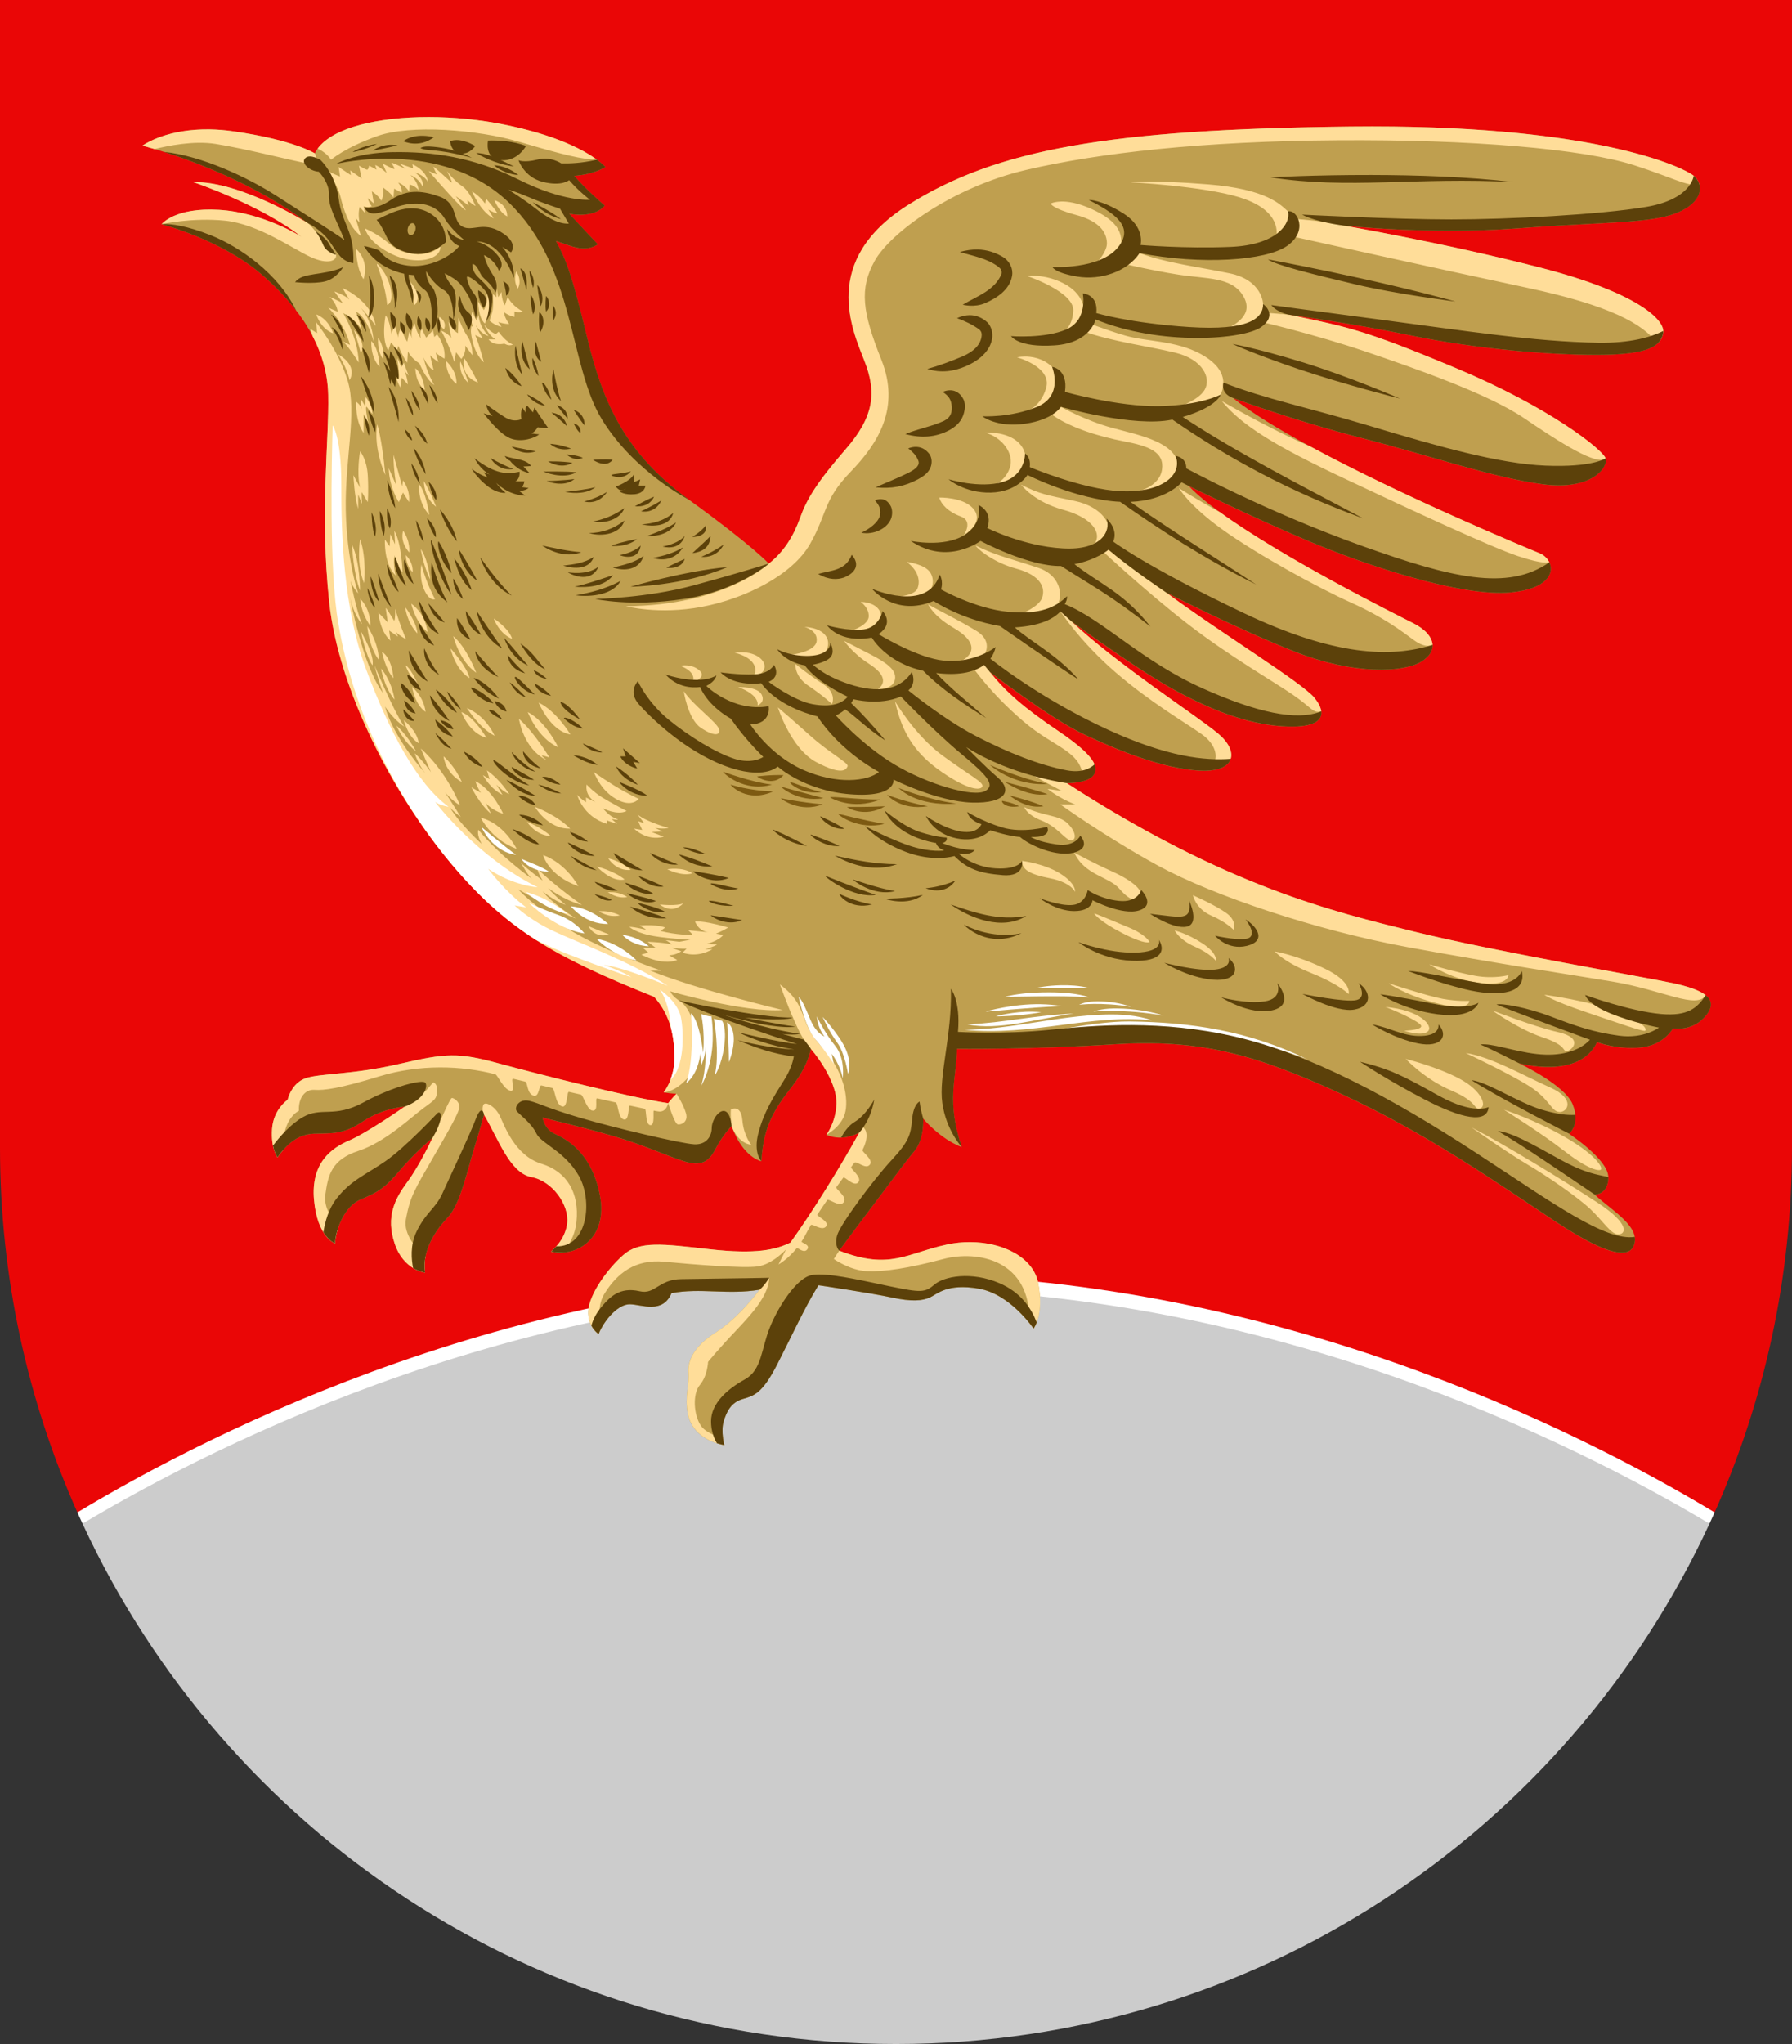
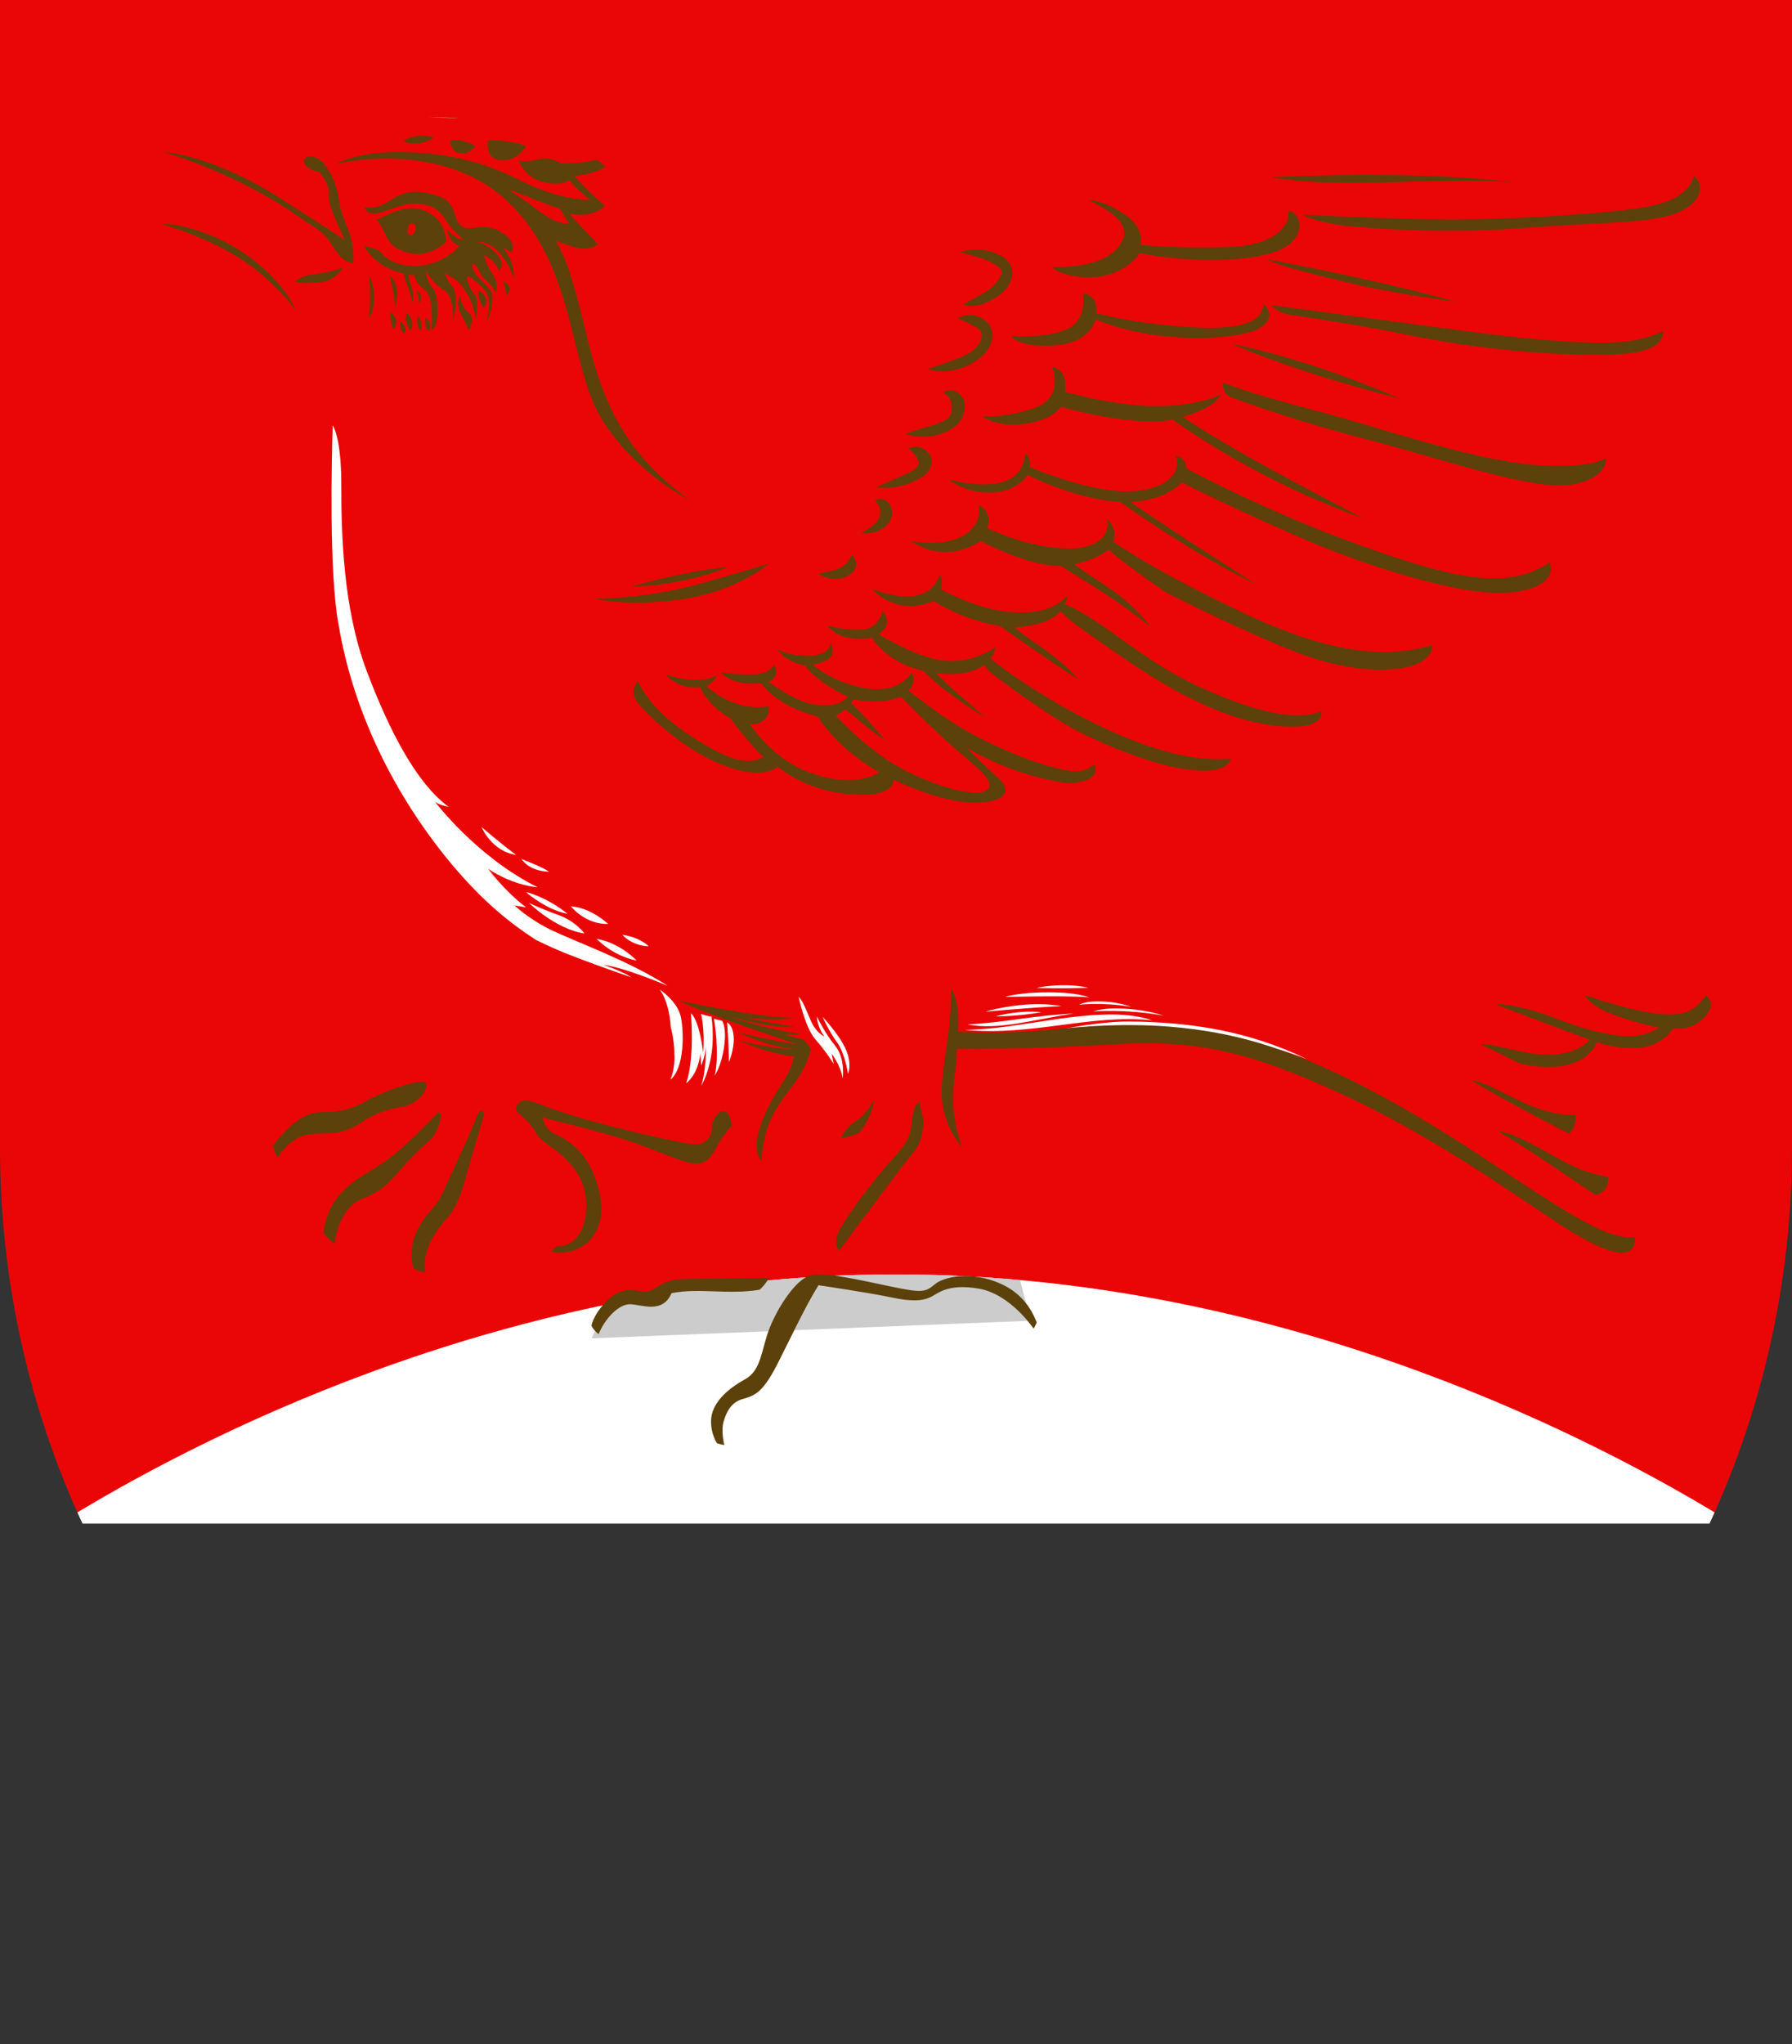
<svg xmlns="http://www.w3.org/2000/svg" width="500" height="570" viewBox="0 0 132.292 150.812" version="1.1" id="svg847">
  <rect x="0" y="0" width="132.292" height="150.812" fill="#333333" stroke="none" />
  <defs id="defs841" />
  <path id="path844" style="fill:#ea0606;fill-opacity:1;fill-rule:evenodd;stroke:none;stroke-width:0.132;stroke-linecap:square;stroke-miterlimit:5;stroke-dasharray:none" d="m 126.579,111.589 c 3.669,-8.224 5.712,-17.334 5.712,-26.922 V 0 H 0 v 84.667 c 0,9.588 2.043,18.698 5.712,26.922 z" />
  <path id="path851" style="fill:#ffffff;fill-rule:evenodd;stroke:none;stroke-width:0.132;stroke-linecap:square;stroke-miterlimit:5;stroke-dasharray:none" d="m 126.202,112.417 c 0.127,-0.275 0.254,-0.551 0.378,-0.828 -10.138,-6.099 -32.845,-17.557 -60.434,-17.557 -27.588,0 -50.296,11.457 -60.433,17.557 0.124,0.277 0.25,0.553 0.378,0.828 z" />
-   <path id="path2490" style="fill:#cccccc;fill-rule:evenodd;stroke:none;stroke-width:0.132;stroke-linecap:square;stroke-miterlimit:5;stroke-dasharray:none" d="m 66.146,95.088 c -27.245,0 -49.736,11.177 -60.055,17.33 10.492,22.668 33.435,38.395 60.055,38.395 26.62,0 49.564,-15.727 60.056,-38.395 -10.32,-6.153 -32.811,-17.33 -60.056,-17.33 z" />
  <path id="path2529" style="font-variation-settings:normal;vector-effect:none;fill:#cccccc;fill-opacity:1;stroke:none;stroke-width:0.132;stroke-linecap:butt;stroke-linejoin:miter;stroke-miterlimit:5;stroke-dasharray:none;stroke-dashoffset:0;stroke-opacity:1;stop-color:#000000" d="m 66.146,94.032 c -7.57,0 -14.77,0.866 -21.446,2.244 l -1.006,2.469 32.391,-1.299 -0.782,-2.997 c -2.983,-0.269 -6.038,-0.416 -9.157,-0.416 z" />
-   <path id="path853" style="font-variation-settings:normal;vector-effect:none;fill:#bf9f4f;fill-opacity:1;stroke:none;stroke-width:0.132;stroke-linecap:butt;stroke-linejoin:miter;stroke-miterlimit:5;stroke-dasharray:none;stroke-dashoffset:0;stroke-opacity:1;stop-color:#000000" d="m 31.652,8.636 c -4.02,-0.002 -7.546,0.89 -8.413,2.677 0,0 -1.555,-0.99 -6.009,-1.626 -4.454,-0.636 -6.716,1.06 -6.716,1.06 0,0 6.716,1.626 12.23,5.726 0,0 -4.948,-3.11 -8.483,-3.04 0,0 4.878,1.626 7.988,4.029 0,0 -2.809,-1.783 -6.079,-1.979 -3.271,-0.196 -4.242,1.06 -4.242,1.06 0,0 4.383,1.131 7.352,3.676 2.969,2.545 4.872,5.521 4.948,8.895 0.077,3.374 -0.629,8.68 0.071,15.278 0.7,6.598 4.815,14.297 8.897,19.195 4.082,4.898 7.599,6.965 15.096,9.964 1.2,1.35 1.5,2.899 1.5,4.499 0,1.6 -0.8,2.549 -0.8,2.549 0.6,0.1 0.95,0.1 0.95,0.1 -0.35,0.35 -0.616,0.7 -0.616,0.7 -2.699,-0.4 -9.597,-2.15 -12.547,-2.949 -2.949,-0.8 -3.849,-0.75 -7.298,0.05 -3.449,0.8 -5.813,0.688 -6.898,1.05 -1.086,0.362 -1.349,1.599 -1.349,1.599 0,0 -1.05,0.7 -1.15,2.149 -0.1,1.45 0.4,2.099 0.4,2.099 0.6,-0.85 1.4,-1.699 2.699,-1.749 1.3,-0.05 2.099,0.1 3.599,-0.9 1.5,-1 3.099,-1.099 3.099,-1.099 0,0 -2.799,1.949 -4.099,2.499 -1.3,0.55 -2.849,1.65 -2.599,4.399 0.25,2.749 1.549,3.199 1.549,3.199 0.05,-1.05 0.7,-2.75 1.899,-3.249 1.2,-0.5 1.771,-0.814 2.849,-2.099 1.078,-1.286 2.449,-2.449 2.449,-2.449 0,0 -0.926,2.002 -1.849,3.249 -0.924,1.247 -1.611,2.563 -0.949,4.549 0.662,1.985 2.249,2.149 2.249,2.149 -0.25,-1.65 0.8,-3.149 1.699,-4.099 0.9,-0.95 1.45,-3.549 1.899,-4.999 0.457,-1.474 0.749,-2.549 0.749,-2.549 1.05,1.75 1.9,4.299 3.499,4.599 1.6,0.3 2.799,2.099 2.649,3.399 -0.15,1.3 -1.199,2.099 -1.199,2.099 1.849,0.45 4.249,-0.95 3.599,-4.199 -0.65,-3.249 -2.599,-4.148 -3.349,-4.498 -0.75,-0.35 -0.876,-1.186 -0.876,-1.186 0,0 2.828,0.671 5.161,1.343 2.333,0.672 3.923,1.45 5.266,1.874 1.343,0.424 1.873,-2.6e-4 2.368,-0.955 0.495,-0.954 1.161,-1.643 1.161,-1.643 0.85,2.349 2.199,2.599 2.199,2.599 0.143,-2.606 1.001,-3.897 2.249,-5.498 1.248,-1.601 1.399,-2.799 1.399,-2.799 0.7,0.8 1.949,2.649 1.899,4.049 -0.05,1.4 -0.75,2.299 -0.75,2.299 1.3,0.55 2.433,-0.173 2.433,-0.173 -1.272,2.333 -3.525,5.968 -5.09,8.13 -1.065,0.512 -2.481,0.88 -5.963,0.486 -3.483,-0.394 -5.173,-0.631 -6.375,0.429 -1.202,1.06 -2.507,2.902 -2.578,4.104 -0.071,1.202 0.757,1.726 0.757,1.726 0.457,-1.116 1.478,-2.223 2.33,-2.2 0.852,0.022 2.405,0.729 3.055,-0.821 2.14,-0.406 4.128,0.141 6.498,-0.25 0,0 -1.499,2.066 -3.249,3.166 -1.75,1.1 -2.077,2.248 -1.999,2.987 0.078,0.739 -0.297,1.76 -0.044,3.023 0.253,1.264 1.343,2.038 2.693,2.288 0,0 -0.271,-1.014 -0.05,-1.749 0.221,-0.736 0.55,-1.4 1.4,-1.65 0.85,-0.25 1.449,-0.4 2.549,-2.549 1.1,-2.149 2,-4.149 3.049,-5.848 0,0 3.874,0.572 5.382,0.899 1.508,0.328 2.299,0.25 2.849,0 0.55,-0.25 1.25,-1.049 3.599,-0.649 2.349,0.4 4.049,2.949 4.049,2.949 0,0 0.799,-1 0.349,-3.349 -0.45,-2.349 -3.749,-3.499 -6.748,-2.849 -2.999,0.65 -4.199,1.9 -7.948,0.45 0,0 1.112,-1.517 2.799,-3.749 1.7,-2.249 2,-2.699 2.749,-3.599 0.75,-0.9 0.65,-2.399 0.65,-2.399 0,0 1.249,1.5 2.849,2.099 -1.148,-3.344 -0.411,-4.991 -0.35,-7.248 0,0 5.292,0.067 11.597,-0.333 6.298,-0.4 10.355,0.711 16.724,3.641 6.364,2.926 11.535,6.577 15.871,9.447 4.226,2.797 5.735,2.732 5.852,1.396 0.105,-1.2 -1.758,-2.287 -2.958,-3.387 0,0 0.999,1.8e-4 0.999,-1.299 0,-1.3 -2.899,-3.199 -2.899,-3.199 0,0 0.86,-0.687 0.271,-2.158 -0.589,-1.472 -3.97,-3.041 -3.97,-3.041 0,0 4.457,1.241 5.757,-1.558 0,0 1.453,0.565 3.201,0.399 1.748,-0.167 2.403,-1.414 2.403,-1.414 0,0 1.484,0.283 2.474,-0.99 0.99,-1.272 -0.405,-1.895 -2.403,-2.332 -1.998,-0.437 -13.149,-2.333 -19.157,-3.817 -6.016,-1.486 -13.855,-3.322 -25.661,-10.957 0,0 1.512,0.026 1.962,-0.574 0.45,-0.6 0.065,-1.476 -2.551,-3.243 -2.616,-1.767 -3.888,-2.898 -5.09,-4.383 0,0 4.383,3.394 6.928,4.595 2.545,1.202 5.867,2.545 8.553,2.686 2.686,0.141 2.969,-1.414 1.343,-2.757 -1.626,-1.343 -7.423,-5.089 -10.816,-8.27 0,0 4.878,3.605 7.776,5.16 2.898,1.555 5.584,2.545 8.27,2.615 2.686,0.071 2.828,-0.99 1.909,-2.121 -0.919,-1.131 -7.069,-4.878 -10.957,-7.776 0,0 5.231,2.686 9.543,4.383 4.312,1.697 7.988,1.555 9.331,0.707 1.343,-0.848 0.919,-2.05 -0.636,-2.828 -1.555,-0.778 -13.29,-6.645 -16.541,-10.109 0,0 4.566,2.25 8.765,4.029 4.171,1.767 11.311,4.17 14.987,3.817 3.676,-0.353 3.339,-2.402 2.121,-2.898 -1.218,-0.496 -17.248,-7.14 -22.621,-11.452 0,0 4.1,1.555 9.543,2.969 5.443,1.414 9.614,2.898 13.29,3.393 3.676,0.495 4.878,-1.273 4.666,-1.909 -0.212,-0.636 -4.1,-3.746 -11.028,-6.645 -6.953,-2.909 -8.059,-3.04 -12.371,-3.959 0,0 4.666,0.636 9.119,1.555 4.454,0.919 9.755,1.414 13.643,1.414 3.888,0 4.731,-0.674 4.89,-1.626 0.159,-0.952 -1.921,-2.969 -9.061,-4.807 -7.14,-1.838 -14.562,-3.11 -14.562,-3.11 0,0 6.291,0.707 12.866,0.212 6.574,-0.495 9.755,-0.353 11.734,-1.131 1.979,-0.778 2.05,-2.121 1.273,-2.757 -0.778,-0.636 -7.428,-3.826 -25.323,-3.626 -17.895,0.2 -26.168,1.687 -32.666,5.786 -6.498,4.099 -4.123,9.21 -3.224,11.509 0.9,2.299 0.741,4.068 -1.388,6.515 -2.128,2.447 -2.878,3.698 -3.354,5.029 -0.476,1.331 -1.173,2.511 -2.316,3.405 0,0 -1.218,-1.331 -5.884,-4.701 -4.666,-3.37 -6.357,-7.094 -7.519,-11.914 -1.15,-4.771 -1.566,-5.782 -2.316,-7.181 1.056,0.313 2.038,0.92 3.096,0.245 0,0 -1.343,-1.414 -2.121,-2.262 0,0 1.774,0.401 2.624,-0.598 0,0 -1.4,-1.199 -2.249,-2.199 0,0 1.3,-0.05 2.299,-0.65 0,0 -1.609,-1.942 -7.458,-3.127 C 35.408,8.823 33.479,8.637 31.652,8.636 Z" />
-   <path id="path2384" style="font-variation-settings:normal;vector-effect:none;fill:#ffdd99;fill-opacity:1;stroke:none;stroke-width:0.132;stroke-linecap:butt;stroke-linejoin:miter;stroke-miterlimit:5;stroke-dasharray:none;stroke-dashoffset:0;stroke-opacity:1;stop-color:#000000" d="m 31.652,8.636 c -3.752,-0.002 -7.072,0.776 -8.203,2.331 0.293,0.132 0.692,0.376 0.993,0.817 0,0 1.024,-0.899 3.424,-1.748 2.399,-0.85 7.348,-0.5 10.547,0.45 3.199,0.95 4.606,1.282 5.652,1.291 C 43.159,11.115 41.15,9.985 37.236,9.193 35.408,8.823 33.479,8.637 31.652,8.636 Z m 69.704,0.692 c -0.537,-1.9e-4 -1.086,0.003 -1.645,0.009 -17.895,0.2 -26.168,1.687 -32.666,5.786 -6.498,4.099 -4.123,9.21 -3.224,11.509 0.9,2.299 0.741,4.068 -1.388,6.515 -2.128,2.447 -2.878,3.698 -3.354,5.029 -0.476,1.331 -1.173,2.511 -2.316,3.405 0,0 -3.253,3.099 -10.554,3.146 0,0 2.399,0.65 5.598,0.05 3.199,-0.6 6.698,-2.35 7.998,-4.649 1.3,-2.299 0.946,-3.201 2.996,-5.322 2.05,-2.121 3.676,-4.736 2.262,-8.27 -1.414,-3.535 -1.626,-5.231 -0.495,-7.281 1.131,-2.05 5.726,-5.443 11.169,-6.716 5.443,-1.272 13.078,-2.12 22.974,-2.191 9.897,-0.071 18.167,0.636 21.914,1.838 2.878,0.923 3.755,1.51 4.84,1.477 -0.057,-0.272 -0.208,-0.516 -0.433,-0.7 -0.753,-0.616 -7.018,-3.629 -23.678,-3.634 z M 15.482,9.546 c -0.18,-0.003 -0.355,-0.002 -0.525,0.003 -2.949,0.079 -4.442,1.199 -4.442,1.199 0,0 0.359,0.092 0.902,0.251 0.927,-0.235 2.873,-0.64 4.506,-0.38 2.227,0.353 5.797,1.273 6.68,1.414 0.884,0.141 0.813,-0.413 0.636,-0.719 0,0 -1.555,-0.99 -6.009,-1.626 C 16.604,9.598 16.021,9.555 15.482,9.546 Z m 13.42,2.462 c -0.005,0.002 -0.007,0.005 -0.004,0.011 0.05,0.1 0.3,0.45 0.2,0.45 -0.1,0 -0.849,-0.4 -0.849,-0.4 l 0.299,0.7 c 0,0 -0.4,-0.4 -0.849,-0.6 l 0.1,0.35 -0.55,-0.3 c 0,0 -0.05,0.3 -0.15,0.3 -0.1,0 -0.6,-0.3 -0.6,-0.3 l 0.2,0.949 -0.849,-0.599 0.05,0.35 -0.9,-0.6 0.1,0.7 c 0,0 -0.3,-0.1 -0.799,-0.35 0.05,0.15 0.7,1.25 0.849,1.899 0.15,0.65 0.55,2.149 1.499,2.849 0,0 -0.25,-0.8 -0.399,-1.349 0.05,0.1 0.299,0.35 0.299,0.35 0,0 -0.15,-0.55 0,-1.15 l 0.4,0.45 -0.1,-0.5 c 0,0 0.25,0.15 0.6,0 0,0 -0.2,-0.2 -0.3,-0.599 l 0.45,0.4 -0.15,-0.9 c 0,0 0.5,0.3 0.7,0.7 0,0 0.25,-0.5 0.1,-1 0,0 0.6,0.4 0.799,0.75 l 0.05,-0.65 0.55,0.3 c 0,0 0.1,-0.3 -0.25,-0.75 0,0 0.45,0.15 0.8,0.65 l 0.05,-0.5 c 0,0 0.35,0.05 0.649,0.4 0,0 2.64e-4,-0.6 -0.599,-1.099 0,0 0.6,0.2 0.899,0.849 0,0 0.2,-0.45 -0.55,-1.049 0.1,0.05 0.65,0.2 0.95,0.699 0,0 -0.05,-0.8 -1.15,-1.299 l 0.05,0.3 -0.999,-0.35 0.45,0.4 c 0,0 -0.967,-0.483 -1.046,-0.461 z m 3.101,0.299 c -0.007,-0.001 -0.009,0.003 -0.006,0.012 0.05,0.15 0.25,0.55 0.25,0.55 l -0.6,-0.25 c 0,0 0.6,0.7 1.599,1.799 1,1.1 1.149,1.099 1.149,1.099 l -0.749,-1.049 0.949,0.699 -0.1,-0.399 c 0,0 0.7,0.549 0.6,0.399 -0.1,-0.15 -0.4,-1.05 -0.999,-1.449 -0.6,-0.4 -1.1,-1.099 -1.1,-1.099 0,0 0.45,0.899 0.35,0.849 -0.094,-0.047 -1.242,-1.148 -1.344,-1.162 z m 52.698,1.089 c -0.881,0.006 -1.218,0.056 -1.218,0.056 0,0 5.291,0.272 7.997,1.099 2.706,0.827 2.933,2.283 2.699,3.099 l 1.249,-0.2 c 0,0 10.66,2.369 17.305,3.782 6.089,1.296 8.553,2.651 9.63,4.12 0.254,-0.231 0.371,-0.5 0.42,-0.797 0.159,-0.952 -1.921,-2.969 -9.061,-4.807 -7.14,-1.838 -14.562,-3.11 -14.562,-3.11 -1.695,-0.388 -3.632,-0.487 -3.632,-0.487 l -0.444,-0.55 c -0.555,-0.5 -1.555,-1.65 -5.903,-1.999 -2.174,-0.175 -3.599,-0.212 -4.48,-0.206 z m -70.439,0.038 c 0,0 4.878,1.626 7.988,4.029 0,0 -2.809,-1.783 -6.079,-1.979 -3.271,-0.196 -4.242,1.06 -4.242,1.06 0,0 2.24,-0.51 4.69,-0.26 2.449,0.25 4.995,2.074 6.303,2.675 1.308,0.601 1.967,0.271 1.885,-0.165 0,0 -1.224,-1.362 -1.52,-1.732 -0.296,-0.369 -0.542,-0.589 -0.542,-0.589 0,0 -4.948,-3.11 -8.483,-3.04 z m 20.585,0.685 c 0,0 0.6,1.5 1.599,1.999 l -0.399,-0.65 c 0,0 0.649,0.35 0.649,0.25 0,-0.1 -0.799,-1.049 -0.799,-1.049 l -0.1,0.35 c 0,0 -0.3,-0.5 -0.95,-0.9 z m 1.649,0.65 c 0,0 0.35,0.9 0.95,1.199 0,-0.95 -0.95,-1.199 -0.95,-1.199 z m 41.808,0.104 c -0.495,0.015 -0.736,0.146 -0.736,0.146 0,0 0.05,0.35 1.899,0.849 1.849,0.5 2.249,1.4 2.249,2.099 0,0.7 -0.949,1.649 -0.949,1.649 l 1.898,-0.22 c 0,0 2.292,0.55 4.35,0.87 2.058,0.32 3.899,0.15 4.749,1.549 0.85,1.4 -0.55,2.15 -1.499,2.599 0,0 1.449,0.25 2.899,-0.65 0,0 3.866,0.9 7.565,2.149 3.699,1.25 9.147,3.149 11.797,4.948 2.649,1.799 5.414,3.555 6.006,2.953 -0.212,-0.636 -4.1,-3.746 -11.028,-6.645 -6.953,-2.909 -8.059,-3.04 -12.371,-3.959 l -1.769,-0.147 -0.116,-0.631 c 0,0 -0.034,-1.768 -2.483,-2.268 -2.449,-0.5 -4.775,-0.781 -6.636,-1.49 l -1.511,0.141 c 0.456,-1.48 0.019,-2.462 -2.049,-3.399 -1.018,-0.461 -1.768,-0.561 -2.263,-0.546 z m 16.828,8.341 c 0,0 0.456,0.065 1.111,0.162 -0.4,-0.066 -0.779,-0.123 -1.111,-0.162 z M 26.932,16.851 c 0.05,0.1 0.25,1.05 1.999,1.899 1.75,0.85 3.653,0.442 3.581,-0.591 0,0 -0.655,0.803 -2.19,0.547 -1.536,-0.256 -1.491,-1.006 -3.39,-1.856 z m -0.65,1.5 c 0,0 1.43e-4,1.399 0.55,2.249 0,0 0.5,-1.249 -0.55,-2.249 z m 1.549,1.099 v 0.1 c 0,0 0.65,1.599 0.75,2.949 0,0 0.5,-0.1 0.25,-1.249 -0.25,-1.15 -1,-1.799 -1,-1.799 z m 10.288,0.57 c 0,0 -0.283,0.601 0.106,1.272 0,0 0.354,-0.53 -0.106,-1.272 z M 76.32,20.348 c -0.302,-0.006 -0.485,0.02 -0.485,0.02 0,0 3.449,1.15 3.399,2.549 -0.05,1.4 -1.05,1.849 -1.05,1.849 l 1.849,-0.3 c 2.149,0.75 4.599,1.05 6.698,1.549 2.099,0.5 2.699,1.9 2.199,2.749 -0.5,0.85 -2.199,1.349 -2.199,1.349 1.172,0.037 2.278,-0.18 3.382,-1 0.383,-0.85 0.367,-1.999 -1.483,-2.999 -1.849,-1 -3.999,-0.9 -5.548,-1.349 -1.55,-0.45 -3.049,-1.05 -3.049,-1.05 0.15,-0.95 -0.1,-2.066 -1.499,-2.799 -0.875,-0.458 -1.711,-0.559 -2.214,-0.57 z m -46.046,0.427 c 0,0 0.283,0.778 0.318,1.732 0,0 0.742,-0.459 -0.318,-1.732 z m -4.991,0.476 c 0.15,0.25 0.499,0.85 0.499,0.85 -0.35,-0.35 -1.099,-0.6 -1.099,-0.6 l 0.65,0.899 c -0.3,-0.2 -1,-0.499 -1,-0.499 0.55,0.5 0.6,1.099 0.6,1.099 l -0.7,-0.3 c 1.3,1.3 1.599,2.749 1.599,2.749 L 25.332,25.199 c 0.5,0.5 1.149,1.549 1.149,1.549 -0.05,-1.849 -1.149,-3.649 -1.149,-3.649 1.15,0.6 1.399,1.349 1.399,1.349 -0.1,-0.5 -0.45,-1.449 -0.45,-1.449 0.85,0.4 1.3,2.199 1.3,2.199 -0.1,-1.65 -1,-2.549 -1,-2.549 0.688,0.697 1.149,1.4 1.149,1.4 -0.287,-1.896 -2.449,-2.799 -2.449,-2.799 z m 11.388,0.042 -0.035,0.637 -0.247,-0.247 c 0,0.071 0.071,0.989 -0.071,1.413 -0.141,0.424 -0.177,0.566 -0.177,0.566 0,0 0.318,0.318 0.883,0.459 0,0 -0.283,-0.389 -0.212,-0.354 0.071,0.035 0.459,0.142 0.777,0.142 0,0 -0.353,-0.46 -0.389,-0.884 0,0 0.282,0.248 0.777,0.354 v -0.389 c 0,0 0.318,0.106 0.637,0 0,0 -0.813,-0.389 -1.131,-1.096 l -0.212,0.636 c 0,0 -0.247,-0.389 -0.247,-0.99 l -0.247,0.389 z m -0.848,0.212 c 0,0 0.353,0.601 -0.106,1.378 l -0.424,-0.636 c 0,0 0,1.166 0.495,1.626 0,0 0.707,-1.272 0.036,-2.368 z m -0.955,1.485 c 0,0 -0.212,0.566 0.071,1.166 L 34.797,24.05 34.762,24.438 c 0,0 0.071,1.484 0.955,2.297 0,0 -0.318,-1.272 -0.636,-2.014 0,0 0.177,0.106 0.565,0.247 0,0 -0.354,-0.495 -0.53,-0.99 0,0 0.354,0.671 0.955,0.813 0,0 -0.672,-0.601 -0.742,-1.555 l -0.142,0.424 c 0,0 -0.247,-0.46 -0.318,-0.672 z m -11.518,0.21 c 0,0 0.3,1.05 1.249,1.399 -0.4,-1.15 -1.249,-1.399 -1.249,-1.399 z m 5.115,0.066 c 0,0 -0.35,1.75 0.2,2.599 l 0.2,-0.6 0.449,0.55 0.1,-0.3 c 0,0 0.25,0.7 0.65,1.25 l 0.05,-0.85 c 0,0 0.2,0.5 0.85,0.9 0,0 0.45,1.15 1.099,1.599 0,0 -0.55,-0.9 -0.8,-2.049 0,0 0.3,0.75 0.75,0.949 0,0 -0.3,-1.199 -0.25,-1.099 0.05,0.1 0.25,0.25 0.6,0.5 l -0.2,-0.7 c 0,0 0.2,0.2 0.65,0.45 0,0 0.15,-0.85 -0.55,-1.799 l -0.2,0.2 -0.1,-0.5 -0.5,0.55 -0.35,-0.7 c 0,0 -0.15,0.35 -0.05,0.749 0,0 -0.35,-0.5 -0.449,-1.099 0,0 -0.4,0.65 -0.15,1.199 l -0.25,-0.599 -0.15,0.749 c 0,0 -0.25,-0.35 -0.45,-0.999 0,0 -0.25,0.35 -0.2,0.7 L 29.164,24.116 c 0,0 -0.299,0.3 -0.249,0.7 0,0 -0.1,-1.15 -0.45,-1.55 z m 3.964,0.112 c 0,0 -0.071,0.636 0.353,0.919 0.247,-0.601 -0.353,-0.919 -0.353,-0.919 z m 1.414,0.071 -0.036,1.131 c 0,0 -0.424,-0.176 -0.707,-0.848 l 0.212,1.202 c 0,0 -0.247,-0.353 -0.742,-0.53 0,0 0.707,1.272 0.954,2.297 l 0.142,-0.707 0.389,0.495 c 0,0 0.389,-0.459 0.283,-0.99 l 0.53,0.707 c 0,0 0.035,-0.813 -0.354,-1.379 -0.389,-0.566 -0.671,-1.378 -0.671,-1.378 z m -10.51,0.33 0.078,0.798 -0.512,-0.311 c 0.072,0.177 0.131,0.356 0.181,0.536 0.706,1.355 1.114,2.793 1.148,4.313 0.077,3.374 -0.629,8.68 0.071,15.278 0.7,6.598 4.815,14.297 8.897,19.195 4.082,4.898 7.599,6.965 15.096,9.964 1.2,1.35 1.5,2.899 1.5,4.499 0,1.6 -0.8,2.549 -0.8,2.549 0,0 0.833,0.017 1.833,-1.133 1,-1.15 0.748,-4.745 -0.683,-5.632 0,0 -0.488,-0.29 -0.664,-0.691 0,0 5.478,1.59 8.306,1.378 0,0 -6.325,-1.504 -9.774,-2.904 h 0.799 c 0,0 -5.098,-1.749 -7.398,-3.449 0,0 -2.149,-1.45 -3.149,-2.549 0,0 2.749,1.6 4.249,2.149 0,0 -1.8,-1.15 -2.449,-1.999 0,0 0.75,0.65 1.699,1 0,0 -0.95,-0.8 -1.299,-1.25 0,0 1.149,0.9 2.499,1.25 0,0 -2.199,-1.55 -3.299,-2.699 0,0 0.05,0.35 0.4,0.9 0,0 -1.15,-0.85 -1.599,-1.3 0,0 0.5,0.95 0.849,1.2 0,0 -2.299,-1.6 -3.999,-3.649 0,0 -0.15,0.35 0.25,1.05 0,0 -1.65,-1.5 -2.349,-2.699 0,0 0.3,0.35 0.8,0.7 0,0 -0.75,-1.2 -1.149,-1.799 0,0 0.55,0.65 1.099,0.949 0,0 -0.95,-2.449 -2.899,-4.199 0,0 0.5,1.2 0.75,1.75 0,0 -0.55,-0.8 -1.199,-1.4 0,0 0.25,0.85 0.799,1.5 -0.864,-0.96 -2.465,-3.044 -2.995,-4.944 0.64,0.986 1.418,1.48 1.418,1.48 -0.848,-1.272 -2.191,-4.524 -2.191,-4.524 0.283,1.131 0.636,2.05 0.636,2.05 -1.555,-2.05 -2.474,-7.21 -2.474,-7.21 0.283,1.485 0.919,2.121 0.919,2.121 -0.424,-0.99 -0.848,-3.181 -0.848,-3.181 0.212,0.566 0.565,0.919 0.565,0.919 0,0 -0.848,-2.404 -0.919,-6.15 -0.071,-3.747 0.849,-7.21 0.142,-9.543 -0.707,-2.333 -2.333,-4.312 -2.333,-4.312 z m 12.418,0.165 c 0,0 0.248,0.778 0.848,1.096 h -0.53 c 0,0 0.282,0.495 1.166,0.318 0.035,0 0.283,0.212 0.637,0.071 0,0 -0.565,-0.212 -1.06,-0.954 l -0.212,0.177 c 0,0 -0.495,-0.177 -0.848,-0.707 z m -9.619,0.406 c 0.05,0.15 0.4,1.25 0.5,1.7 0,0 0.5,-0.6 -0.5,-1.7 z m 1.783,0.567 c 0,0 -0.1,0.95 0.35,1.549 0,0 0.2,-0.7 -0.35,-1.549 z m -0.5,0.249 c 0,0 -0.1,1.15 0.6,1.899 0,0 -1.56e-4,-1.3 -0.6,-1.899 z m -2.456,0.981 c 0,0 0.636,0.919 0.848,1.909 0.636,-1.166 -0.848,-1.909 -0.848,-1.909 z m 50.648,0.163 c -0.317,0.006 -0.523,0.056 -0.523,0.056 0,0 2.583,0.7 2.149,2.249 -0.433,1.55 -1.699,1.849 -1.699,1.849 h 1.949 c 1.35,1.05 3.649,1.75 5.498,2.099 1.849,0.35 2.999,0.8 2.799,2.099 -0.2,1.3 -1.899,1.649 -1.999,1.649 1.826,0.45 2.383,-0.688 3.199,-1.5 0.3,-2.149 -2.899,-2.699 -4.899,-3.249 -1.999,-0.55 -3.765,-1.549 -3.765,-1.549 0,0 0.466,-1.899 -0.65,-2.949 -0.698,-0.656 -1.532,-0.766 -2.06,-0.755 z M 29.314,26.416 c 0,0 0.15,0.9 0.15,1.499 l -0.2,0.05 c 0,0 0.3,0.7 0.3,0.6 -3e-6,-0.1 0.1,-0.7 0.1,-0.7 l 0.45,0.5 c 0,0 -0.05,-0.55 -0.25,-1 l 0.3,0.35 -0.35,-0.949 -0.2,0.349 c 0,0 -0.05,-0.3 -0.3,-0.699 z m 4.952,0.002 c 0,0 -0.353,1.343 1.025,1.803 0,0 -0.672,-1.308 -1.025,-1.803 z m -1.343,0.212 c 0,0.071 -2.64e-4,1.095 0.777,1.696 0.035,-1.025 -0.777,-1.696 -0.777,-1.696 z m 1.06,0.035 c 0,0 -0.177,0.919 0.601,1.591 0,0 -0.389,-1.167 -0.601,-1.591 z m -3.32,0.5 c 0,0 -2.64e-4,1.1 0.699,1.6 0,0 -0.1,-1.1 -0.699,-1.6 z m -3.666,2.133 -0.05,0.65 -0.3,-0.5 c 0,0 0.05,0.899 0.05,0.799 0,-0.1 -0.05,-0.35 -0.399,-0.599 0,0 -0.1,1.4 0.549,2.299 v -1.4 c 0,0 0.4,0.75 0.35,0.65 -0.05,-0.1 -0.3,-1.399 -0.1,-1.149 0.2,0.25 0.45,0.599 0.4,0.449 -0.05,-0.15 -1.31e-4,-0.55 -0.5,-1.199 z m 63.199,0.291 c 1.483,1.825 4.039,3.356 8.987,5.689 4.948,2.333 10.924,5.101 12.873,5.75 1.949,0.65 2.321,0.461 2.321,0.461 -0.139,-0.294 -0.399,-0.541 -0.726,-0.674 -0.91,-0.371 -10.085,-4.173 -16.909,-7.87 -3.195,-1.38 -6.546,-3.356 -6.546,-3.356 z m -62.349,1.708 c -0.3,1.849 0.599,3.749 0.599,3.749 -0.25,-2.699 -0.599,-3.749 -0.599,-3.749 z m 44.837,0.616 c 1.25,0.3 2.249,1.55 1.849,2.649 -0.4,1.1 -1.449,1.349 -1.449,1.349 1.7,0.1 2.908,-1.214 2.582,-2.449 -0.335,-1.273 -1.887,-1.598 -2.982,-1.549 z m -46.1,1.385 c 0,0 -0.283,1.555 0,2.686 l -0.495,-0.919 c 0,0 0.07,1.626 0.353,2.474 v -1.06 l 0.283,0.707 c 0,0 -0.071,-0.99 0,-0.848 0.071,0.141 0.424,0.707 0.424,0.707 0,0 0.071,-0.778 0,-1.979 -0.071,-1.202 -0.565,-1.767 -0.565,-1.767 z m 2.462,0.248 c 0,1.1 0.2,2.249 0.2,2.249 l -0.55,-1.25 c 0.05,1.5 0.75,2.499 0.75,2.499 l 0.3,-0.7 0.45,0.7 c 0.1,-0.95 -0.45,-1.599 -0.45,-1.599 l -0.05,0.45 z m 2.249,1.949 c 0,0 -0.05,1.15 0.9,1.899 -0.4,-1.05 -0.9,-1.899 -0.9,-1.899 z m -0.35,0.25 c 0,0 -0.15,1.3 0.75,2.249 0,0 -0.25,-1.7 -0.75,-2.249 z m 44.438,0.016 c 0,0 0.9,1.25 3.099,1.849 2.199,0.6 2.899,1.75 2.299,2.549 0,0 0.65,-0.2 0.999,-0.75 0.35,-0.55 -0.3,-2 -2.449,-2.449 -2.149,-0.45 -2.549,-0.5 -3.949,-1.199 z m 11.647,0.25 c 0,0 0.7,1.249 3.199,3.049 2.499,1.799 7.048,4.299 9.497,5.399 2.449,1.1 3.722,2.092 4.641,2.764 0.919,0.672 1.39,0.361 1.39,0.361 -0.028,-0.579 -0.545,-1.164 -1.437,-1.61 -1.292,-0.646 -9.6,-4.801 -14.244,-8.176 -1.809,-0.982 -3.046,-1.787 -3.046,-1.787 z m -17.695,0.7 c 0.15,0.5 0.65,1.05 1.599,1.399 0.95,0.35 0.2,1.399 0.2,1.399 0.55,-0.35 1.449,-1.15 0.699,-1.999 -0.75,-0.85 -2.499,-0.799 -2.499,-0.799 z m -40.222,2.449 0.05,1 -0.349,-0.75 -0.05,0.9 -0.35,-0.5 c 0,0 -0.1,1.8 0.799,2.649 0,0 -0.2,-0.7 -0.1,-1.5 0,0 0.1,0.75 0.6,1.25 0,0 -0.05,-2.1 -0.6,-3.049 z m 0.65,0 c 0,0 -0.3,0.75 0.45,1.599 0,0 0.1,-0.8 -0.45,-1.599 z m -3.182,0.616 c 0,0 -0.3,1.9 0.3,3.249 0,0 0.2,-1.85 -0.3,-3.249 z m -0.6,0.4 c 0,0 0.1,2.149 0.6,3.399 0,0 -1.56e-4,-2.149 -0.6,-3.399 z m 55.834,0 -0.4,0.5 c 0,0 3.149,2.949 6.248,5.348 3.099,2.399 6.348,4.249 7.798,5.248 1.45,1 1.465,1.379 2.082,1.214 -0.037,-0.306 -0.219,-0.649 -0.504,-1 -0.919,-1.131 -7.069,-4.878 -10.957,-7.776 z m -9.781,0.084 c 0,0.1 1.15,1.2 2.999,1.699 1.849,0.5 2.149,1.45 1.899,2.149 -0.25,0.7 -1.599,1.199 -1.599,1.199 0,0 1.233,0.333 2.249,-0.2 1.016,-0.533 0.999,-2.549 -0.9,-3.199 -1.899,-0.65 -2.999,-0.85 -4.649,-1.649 z m -40.972,0.25 c 0,0 0.2,1.299 0.7,2.249 -0.2,-1.65 -0.7,-2.249 -0.7,-2.249 z m -1.099,0.449 c 0,0 1.3e-4,0.8 0.5,1.25 0.05,-0.75 -0.5,-1.25 -0.5,-1.25 z m 36.973,0.5 c 0.75,0.55 1.05,1.3 0.8,1.949 -0.25,0.65 -1.999,0.65 -1.999,0.65 0,0 0.25,0.45 1.699,0.2 1.45,-0.25 1.649,-1.35 1.249,-1.999 -0.4,-0.65 -1.749,-0.8 -1.749,-0.8 z m -35.824,0.2 c 0,0 -0.2,0.95 0.2,1.849 0.4,0.9 0.8,0.7 0.8,0.7 0,0 -0.65,-1.2 -1,-2.549 z m -4.515,2.532 c 0,0 1.97e-4,0.95 0.75,1.999 0,-1.35 -0.75,-1.999 -0.75,-1.999 z m 36.94,0.217 c 0,0 0.599,0.4 0.599,1.049 0,0.65 -1.199,1.05 -1.199,1.05 0,0 0.9,0.45 1.699,-0.25 0.8,-0.7 0.4,-1.799 -1.099,-1.849 z m -33.174,0.133 c 0,0 0.25,1.3 1.199,2.099 0,0 -0.1,-1.3 -1.199,-2.099 z m 38.156,0.05 c 0,0 0.35,0.85 1.899,1.749 1.55,0.9 1.812,1.884 0.25,2.599 l 1.149,0.3 c 0,0 1.31,1.923 3.749,3.999 2.349,1.999 4.245,2.134 4.399,4.199 0,0 0.721,-0.435 0.836,-1.042 0,0 0,-5.28e-4 0,-5.28e-4 -0.225,-0.56 -0.987,-1.32 -2.637,-2.434 -2.616,-1.767 -3.888,-2.898 -5.09,-4.383 0,0 -0.293,-0.702 -0.507,-1.088 0,0 0.9,-1.1 -0.5,-1.949 -1.4,-0.85 -2.599,-1.4 -3.549,-1.949 z m -38.606,0.2 c 0,0 0.1,1.1 0.9,1.949 -0.05,-0.85 -0.9,-1.949 -0.9,-1.949 z m -1.427,0.075 c -0.004,-7.92e-4 -0.006,0.002 -0.006,0.008 0,0.1 0.15,1.049 0.15,1.049 l -0.7,-0.725 c 0,0 0.1,1.374 0.9,2.074 l -0.1,-0.749 0.65,0.45 c 0,0 -0.2,-0.45 -0.1,-0.3 0.1,0.15 0.699,0.5 0.699,0.5 0,0 -0.55,-1.3 -0.799,-2.249 0,0 -2.6e-5,0.999 -0.1,0.849 -0.094,-0.141 -0.539,-0.896 -0.594,-0.908 z m 49.798,0.244 c 0,0 1.432,2.213 4.031,4.462 2.599,2.249 5.199,3.749 6.398,4.599 1.2,0.85 1.149,1.85 0.849,2.149 0,0 0.589,-0.019 1.294,-0.335 0.166,-0.533 -0.169,-1.233 -0.958,-1.885 -1.626,-1.343 -7.423,-5.089 -10.816,-8.27 z m -41.823,0.53 c 0,0.1 0.45,1.15 1.349,1.499 -0.25,-0.8 -1.349,-1.499 -1.349,-1.499 z m -9.348,0.549 c 0,0 0.1,1.5 0.85,2.499 0,-1.25 -0.85,-2.499 -0.85,-2.499 z m 32.275,0.067 c 0,0 0.999,0.25 0.899,1.049 -0.1,0.8 -1.849,1 -1.849,1 0,0 0.533,0.317 1.699,0.25 1.166,-0.067 1.75,-2.149 -0.749,-2.299 z m -32.741,0.333 c 0,0 0.35,1.8 0.85,2.499 0,0 0.25,-0.55 -0.85,-2.499 z m 6.815,0.35 c 0,0 0.45,1.85 1.699,2.699 -0.05,-0.1 -0.7,-1.85 -1.699,-2.699 z m 28.859,0.35 c 0,0 0.6,0.9 1.849,1.699 1.25,0.8 1.2,1.45 0.65,1.849 0,0 1.1,0.05 1.249,-0.7 0.15,-0.75 -0.75,-1.3 -1.799,-1.849 -1.05,-0.55 -1.949,-0.999 -1.949,-0.999 z m -29.059,0.55 c 0,0 0.3,1.499 1.4,2.199 -0.15,-0.8 -1.4,-2.199 -1.4,-2.199 z M 28.198,48.092 c 0,0 0.25,1.3 0.849,1.949 C 28.898,48.442 28.198,48.092 28.198,48.092 Z m 26.543,0.032 c -0.158,-0.001 -0.326,0.01 -0.501,0.035 0,0 0.9,0.2 1.3,0.699 0.4,0.5 0.15,0.9 0.15,0.9 0,0 0.649,0.1 0.749,-0.5 0.087,-0.525 -0.59,-1.126 -1.699,-1.135 z m 3.982,0.868 c 0,0 -0.1,0.9 0.949,1.599 1.05,0.7 1.749,1.349 1.749,1.349 0,0 0.4,-0.8 -0.699,-1.499 -0.981,-0.624 -1.999,-1.449 -1.999,-1.449 z m -8.198,0.098 c -0.186,0.003 -0.311,0.03 -0.311,0.03 1.361,0.53 0.901,1.237 0.901,1.237 0,0 1.06,-0.354 0.565,-0.848 -0.363,-0.363 -0.845,-0.424 -1.156,-0.419 z m -20.577,0.002 c 0,0 0.15,0.65 0.899,1.399 -0.55,-1.25 -0.899,-1.399 -0.899,-1.399 z m -1.816,0.233 c 0,0 0.2,1.35 1,2.299 -0.25,-1.5 -1,-2.299 -1,-2.299 z m 2.295,1.363 c 0,0 0.177,1.273 0.99,1.838 -0.141,-1.166 -0.99,-1.838 -0.99,-1.838 z m 24.048,0.004 c 0,0 0.65,0.2 1.099,0.6 0.45,0.4 0.35,0.749 0.35,0.749 0,0 0.6,-0.2 0.3,-0.799 -0.3,-0.6 -1.749,-0.55 -1.749,-0.55 z m -3.999,0.3 c 0,0 0.3,2.05 1.249,2.699 0.95,0.65 1.5,0.6 1.35,0.1 -0.15,-0.5 -1.9,-1.75 -2.599,-2.799 z m 15.596,0.75 c 0.55,2.499 1.599,3.949 3.499,5.248 1.899,1.3 2.799,1.349 2.949,1.049 0.15,-0.3 -0.9,-0.799 -2.949,-2.299 -2.049,-1.5 -3.499,-3.999 -3.499,-3.999 z m -26.309,0.1 c 0,0 0.85,2.099 2.349,2.349 0,0 -1.05,-1.749 -2.349,-2.349 z m 17.661,0.349 c 0,0 0.95,3.049 2.849,4.049 1.899,1 2.199,0.55 2.299,0.3 0.1,-0.25 -1.3,-0.95 -2.749,-2.249 -1.45,-1.3 -2.399,-2.099 -2.399,-2.099 z m -22.96,0.05 c 0,0 0.95,1.5 2.049,2.049 0,0 -0.6,-1.45 -2.049,-2.049 z m -0.4,0.3 c 0,0 0.55,1.55 1.849,1.899 0,0 -0.9,-1.55 -1.849,-1.899 z m 4.898,0 c 0,0 0.7,1.9 2.249,2.599 0,0 -0.9,-1.9 -2.249,-2.599 z m -0.649,0.5 c 0,0 0.3,2.199 2.049,3.049 0,0 -0.45,-0.349 -0.35,-0.349 0.1,0 0.55,0.149 0.55,0.149 0,0 -1.15,-1.899 -2.249,-2.849 z m -8.498,0.1 c 0,0 0.3,1.25 1.1,1.699 -0.1,-0.9 -1.1,-1.699 -1.1,-1.699 z M 29.264,53.541 c 0,0 0.45,1.1 1.45,1.899 C 30.015,54.141 29.264,53.541 29.264,53.541 Z m 3.482,2.266 c 0,0 0.1,1.2 1.35,1.899 -0.55,-1.25 -1.35,-1.899 -1.35,-1.899 z m 3.199,1.033 0.2,0.65 -0.5,-0.3 c 0.1,0.15 0.55,1 1.449,1.449 l -0.45,-0.75 c 0,0 0.45,0.5 0.95,0.7 0,0 -0.65,-1.05 -1.649,-1.749 z m 7.864,0.1 c 0.1,0.1 0.45,1.3 1.649,1.999 1.2,0.7 1.699,0 1.699,0 0,0 -0.8,-0.35 -1.849,-1 -1.05,-0.65 -1.499,-0.999 -1.499,-0.999 z m 32.374,0.216 c 0,0 1.4,0.8 2.199,1.2 l -1.049,-0.15 c 0,0 0.85,0.7 2.049,1.149 h -1.1 c 0,0 3.374,2.427 7.234,4.528 4.059,2.209 11.685,4.77 18.45,6.009 7.016,1.285 11.471,1.935 15.128,2.545 3.657,0.61 6.159,2.061 6.826,0.995 -0.469,-0.382 -1.329,-0.654 -2.349,-0.877 -1.998,-0.437 -13.149,-2.333 -19.157,-3.817 -6.016,-1.486 -13.855,-3.322 -25.661,-10.957 z M 35.096,57.64 c 0,0 0.1,0.4 0.4,0.849 l -0.7,-0.4 c 0,0 0.65,1.3 1.45,1.949 l -0.4,-0.799 c 0,0 0.45,0.55 1.299,0.799 0,0 -0.8,-1.799 -2.049,-2.399 z m 8.214,0.249 c 0,0 -0.2,0.75 0.65,1.3 l -0.7,-0.35 v 0.35 c 0,0 -0.4,-0.25 -0.649,-0.55 0,0 0.399,1.6 2.199,2.149 v -0.25 l 0.75,0.25 -0.4,-0.35 c 0,0 0.65,0.1 0.4,0 -0.25,-0.1 -0.6,-0.25 -1.049,-0.799 0,0 1.05,0.549 1.749,0.199 0,0 -1.15,-0.6 -1.799,-0.999 -0.65,-0.4 -1.15,-0.95 -1.15,-0.95 z m -3.815,1.65 c 0,0 0.95,1.649 2.599,1.599 -1.05,-1.05 -2.599,-1.599 -2.599,-1.599 z m 36.123,0.017 c 0,0 0.15,0.55 1.3,0.999 1.15,0.45 1.749,1.45 2.149,1.45 0.4,0 0.414,-0.599 -0.249,-1.25 -0.648,-0.636 -1.654,-0.497 -3.199,-1.199 z m -28.559,0.533 0.5,0.65 -0.45,-0.15 0.3,0.65 -0.6,-0.1 c 0,0 0.9,0.95 2.199,0.6 l -0.899,-0.35 0.799,-0.05 -0.549,-0.25 c 0,0 0.6,0.1 0.999,0 0,0 -1.65,-0.45 -2.299,-1 z m -11.563,0.25 c 0,0 0.75,1.6 2.649,2.299 0,0 -0.95,-1.9 -2.649,-2.299 z m 3.415,0.3 c 0,0 0.6,1 1.75,1.05 -0.7,-0.65 -1.75,-1.05 -1.75,-1.05 z m 40.389,2.266 c 0.783,1.7 2.566,1.75 3.366,2.699 0.8,0.95 1.499,1 1.599,0.55 0.1,-0.45 -0.6,-1.15 -2.149,-1.849 -1.55,-0.7 -2.816,-1.4 -2.816,-1.4 z m -39.205,0.183 c 0,0 0.35,1.5 2.599,2.299 0,0 -0.849,-1.65 -2.599,-2.299 z m 4.815,0.25 c 0,0 0.55,0.949 1.65,0.849 -0.8,-0.7 -1.65,-0.849 -1.65,-0.849 z m 30.542,0.183 c -0.017,0.616 0.516,0.983 2.066,1.283 1.55,0.3 1.849,1 1.849,1 0,0 0.1,-0.6 -1.099,-1.35 -1.2,-0.75 -2.816,-0.933 -2.816,-0.933 z m -31.391,0.416 c 0,0 1.1,1.2 2.049,0.95 -0.8,-0.65 -2.049,-0.95 -2.049,-0.95 z m 5.861,0.163 c -0.375,-0.013 -0.662,0.037 -0.662,0.037 -3e-6,0 1.05,0.55 1.849,0.3 -0.35,-0.25 -0.812,-0.325 -1.187,-0.337 z m -4.926,1.728 c -0.085,0.002 -0.136,0.008 -0.136,0.008 0.1,0 0.65,0.5 1.45,0.35 -0.487,-0.337 -1.059,-0.365 -1.314,-0.358 z m 43.069,0.225 c 0,0 0.2,1 1.349,1.499 1.15,0.5 1.649,1.049 1.649,1.049 0,0 0.3,-0.65 -0.549,-1.249 -0.85,-0.6 -2.449,-1.299 -2.449,-1.299 z m -37.606,0.583 c -0.45,0.25 -1.749,0.1 -1.749,0.1 0,0 0.9,0.8 1.749,-0.1 z m -6.119,0.591 c -0.083,0.003 -0.129,0.009 -0.129,0.009 0,0 0.7,0.5 1.549,0.3 -0.6,-0.3 -1.172,-0.319 -1.42,-0.309 z m 36.427,0.176 c 0,0 0.35,0.55 2.099,1.449 1.75,0.9 1.999,0.65 1.999,0.65 0,0 -0.25,-0.55 -1.6,-1.1 -1.35,-0.55 -2.349,-0.999 -2.499,-0.999 z m -29.459,0.583 c 0,0 0.25,0.75 1.05,0.8 0,0 -0.6,-0.05 -1.55,-0.15 0,0 0.4,0.35 0.3,0.35 -0.1,0 -1.2,-7e-5 -2.349,-0.3 l 0.35,-0.25 c 0,0 -0.55,-0.25 -1.899,-0.15 0,0 0.55,0.3 0.45,0.3 -0.1,0 -0.75,-0.2 -1.199,-0.2 0,0 0.35,0.35 1.399,0.6 1.05,0.25 3.099,0.35 3.099,0.35 l -0.799,0.15 c 0,0 -1.15,-0.15 -1,-0.1 0.15,0.05 0.45,0.299 0.45,0.299 0,0 -0.55,-0.149 -1.799,-0.199 l 0.6,0.449 h -0.95 l 0.4,0.35 -0.516,0.15 c 0,0 1.5,0.85 2.649,0.4 l -0.6,-0.35 c 0,0 0.5,-8e-5 0.899,-0.3 l -0.699,-0.25 c 0,0 0.8,0.1 1.099,0.05 l -0.3,0.3 c 0,0 1,0.45 2.199,-0.25 h -0.55 c 0,0 0.6,-0.15 0.9,-0.35 l -0.75,-0.05 c 0,0 0.85,-0.2 1.2,-0.65 l -0.533,-0.1 c 0,0 0.5,-0.2 0.9,-0.45 0,0 -1.65,-0.5 -2.449,-0.45 z m -7.864,0.35 c 0,0 0.45,0.95 1.499,0.6 -0.65,-0.25 -1.499,-0.6 -1.499,-0.6 z m 43.271,0.316 c 0,0 0.35,0.7 1.499,1.2 1.15,0.5 1.549,1.049 1.549,1.049 0,0 0.15,-0.55 -0.999,-1.299 -1.15,-0.75 -2.049,-0.95 -2.049,-0.95 z m 7.398,1.55 c 0,0 0.6,0.75 2.699,1.599 2.099,0.85 2.749,1.549 2.749,1.549 0,0 0.3,-0.9 -1.799,-1.899 -2.099,-1 -3.649,-1.249 -3.649,-1.249 z m 11.397,0.949 c 0,0 1.7,1.15 3.782,1.383 2.083,0.233 2.066,-0.583 2.066,-0.583 0,0 -1.05,0.3 -2.449,0.05 -1.4,-0.25 -3.399,-0.85 -3.399,-0.85 z m -2.999,1.399 c 0,0 1.25,0.9 3.649,1.5 2.399,0.6 2.299,-0.2 2.299,-0.2 0,0 -0.85,0.05 -1.949,-0.15 -1.1,-0.2 -3.999,-1.15 -3.999,-1.15 z m -44.938,0.084 c 0,0 0.58,1.586 0.966,2.449 0.387,0.863 0.62,1.474 1.316,2.299 0.7,0.8 1.949,2.649 1.899,4.049 -0.05,1.4 -0.75,2.299 -0.75,2.299 0,0 1.067,-0.55 1.366,-1.549 0.3,-1 0.016,-3.128 -1.799,-5.048 -1.659,-1.755 -0.85,-2.899 -2.999,-4.499 z m 56.434,0.766 c 0,0 0.5,0.4 2.999,1.249 2.499,0.85 4.349,1.5 4.449,1.4 0.1,-0.1 0.1,-0.5 -1.949,-1.35 -2.049,-0.85 -5.498,-1.299 -5.498,-1.299 z m -11.747,0.899 c 0.1,0 1.999,0.8 2.549,1.25 0.55,0.45 -1.149,0.5 -1.149,0.5 0,0 1.3,0.45 1.749,0.05 0.45,-0.4 -0.6,-1.6 -3.149,-1.8 z m 7.898,0.25 c 0,0 1.949,1.4 3.749,1.999 1.799,0.6 1.4,1 1.749,1 0.35,0 1.349,-0.95 -0.65,-1.399 -1.748,-0.393 -4.848,-1.6 -4.848,-1.6 z m -1.949,3.149 c 0,0 3.199,1.499 4.698,2.449 1.5,0.95 1.6,1.85 2.199,1.9 0.6,0.05 1.25,-0.95 -0.649,-1.8 -1.899,-0.85 -4.449,-2.299 -6.248,-2.549 z m -74.891,0.175 c -1.025,0.013 -2.112,0.225 -3.837,0.625 -3.449,0.8 -5.813,0.688 -6.898,1.05 -1.086,0.362 -1.349,1.599 -1.349,1.599 0,0 -1.05,0.7 -1.15,2.149 -0.1,1.45 0.4,2.099 0.4,2.099 0.131,-0.186 0.274,-0.37 0.427,-0.547 -0.111,-2.344 1.156,-2.886 1.156,-2.886 -0.05,-0.95 0.45,-1.599 1.149,-1.549 0.7,0.05 1.85,-0.1 4.799,-1 2.949,-0.9 6.048,-0.8 8.548,-0.15 0.171,0.044 0.6,1.09 1.096,1.213 0.481,0.12 -0.028,-0.945 0.238,-0.88 0.27,0.065 0.56,0.135 0.866,0.208 0.223,0.053 0.109,0.919 0.658,1.048 0.383,0.091 0.372,-0.804 0.544,-0.764 0.259,0.061 0.523,0.123 0.792,0.185 0.24,0.056 0.209,1.242 0.763,1.371 0.39,0.09 0.31,-1.122 0.483,-1.082 0.295,0.068 0.592,0.136 0.886,0.203 0.165,0.038 0.435,1.087 0.811,1.173 0.557,0.127 0.164,-0.951 0.4,-0.897 0.466,0.105 0.919,0.207 1.346,0.302 0.202,0.045 0.15,1.157 0.623,1.261 0.408,0.09 0.287,-1.06 0.44,-1.027 0.413,0.09 0.784,0.17 1.097,0.236 0.125,0.026 0.028,1.131 0.381,1.203 0.4,0.081 0.191,-1.086 0.283,-1.068 0.202,0.039 0.338,0.062 0.393,0.065 0.566,0.035 0.661,-0.616 0.661,-0.616 -2.699,-0.4 -9.597,-2.15 -12.547,-2.949 -1.475,-0.4 -2.437,-0.587 -3.461,-0.575 z m 16.008,3.524 c 0,0 0.47,1.535 0.717,1.57 0.247,0.035 0.778,-0.177 0.601,-0.813 -0.177,-0.636 -0.702,-1.457 -0.702,-1.457 -0.35,0.35 -0.616,0.7 -0.616,0.7 z m 54.451,-3.266 c 0,0 1.4,1.5 3.399,2.349 1.999,0.85 1.599,1.449 2.099,1.299 0.5,-0.15 0.15,-1.3 -1.549,-2.199 -1.7,-0.9 -3.949,-1.449 -3.949,-1.449 z m -71.763,1.733 c -0.1,-0.05 -0.567,0.917 -2.133,1.783 0,0 -2.799,1.949 -4.099,2.499 -1.3,0.55 -2.849,1.65 -2.599,4.399 0.25,2.749 1.549,3.199 1.549,3.199 0.017,-0.354 0.108,-0.783 0.259,-1.214 -0.472,-0.534 -1.104,-1.439 -0.976,-2.368 0.2,-1.45 0.45,-2.6 2.449,-3.249 1.999,-0.65 3.899,-2.499 4.798,-3.149 0.9,-0.65 0.95,-0.7 1,-1.199 0.05,-0.5 -0.15,-0.65 -0.25,-0.7 z m 1.349,1.149 c -0.15,0 -0.917,1.867 -1.433,2.933 0,0 -0.926,2.002 -1.849,3.249 -0.924,1.247 -1.611,2.563 -0.949,4.549 0.662,1.985 2.249,2.149 2.249,2.149 -0.06,-0.396 -0.044,-0.782 0.026,-1.155 -0.596,-0.525 -1.65,-1.633 -1.442,-2.777 0.3,-1.65 0.65,-2.2 1.949,-4.449 1.3,-2.249 1.949,-3.399 1.999,-3.799 0.05,-0.4 -0.4,-0.7 -0.55,-0.7 z m 2.49,0.413 c -0.095,5.3e-4 -0.164,0.043 -0.191,0.137 -0.106,0.373 0.066,0.683 0.066,0.683 1.05,1.75 1.9,4.299 3.499,4.599 1.6,0.3 2.799,2.099 2.649,3.399 -0.15,1.3 -1.199,2.099 -1.199,2.099 0.274,0.067 0.56,0.088 0.847,0.073 0.436,-0.463 0.929,-1.207 1.036,-2.306 0.2,-2.049 -0.65,-3.649 -2.599,-4.249 -1.949,-0.6 -2.726,-2.814 -3.049,-3.499 -0.262,-0.556 -0.775,-0.938 -1.059,-0.937 z m 18.391,0.364 c -0.134,-5.3e-4 -0.249,0.053 -0.287,0.072 -0.05,0.45 0.05,1.216 0.05,1.216 0.518,1.358 1.449,1.383 1.449,1.383 0,0 -0.55,-0.65 -0.65,-1.799 -0.062,-0.719 -0.339,-0.871 -0.563,-0.872 z m 56.781,0.089 c 0,0 2.799,1.75 4.398,2.999 1.6,1.25 2.4,1.499 2.699,1.449 0.3,-0.05 -0.15,-1 -2.449,-2.349 -2.298,-1.349 -4.648,-2.099 -4.648,-2.099 z m -47.303,1.288 -0.283,0.389 c -1.272,2.333 -3.525,5.968 -5.09,8.13 -1.065,0.512 -2.481,0.88 -5.963,0.486 -3.483,-0.394 -5.173,-0.631 -6.375,0.429 -1.202,1.06 -2.507,2.902 -2.578,4.104 -0.071,1.202 0.757,1.726 0.757,1.726 0.057,-0.139 0.123,-0.279 0.196,-0.415 -0.184,-0.784 -0.25,-1.767 0.228,-2.548 0.95,-1.55 2.312,-2.574 4.411,-2.374 2.099,0.2 5.798,0.5 6.898,0.35 1.1,-0.15 2.099,-1.25 2.099,-1.25 l -0.55,1.1 c 0,0 0.673,-0.365 1.347,-1.198 0.06,-0.075 0.529,0.429 0.781,0.083 0.251,-0.346 -0.482,-0.486 -0.424,-0.576 0.102,-0.157 0.201,-0.326 0.295,-0.508 0.116,-0.224 0.248,-0.461 0.393,-0.706 0.081,-0.137 0.87,0.508 1.139,0.076 0.222,-0.355 -0.736,-0.73 -0.658,-0.85 0.225,-0.348 0.467,-0.707 0.718,-1.066 0.111,-0.16 0.922,0.577 1.222,0.155 0.305,-0.43 -0.651,-0.962 -0.534,-1.124 0.166,-0.23 0.333,-0.457 0.497,-0.679 0.106,-0.144 0.817,0.735 1.128,0.316 0.279,-0.374 -0.628,-0.99 -0.538,-1.11 0.079,-0.105 0.157,-0.209 0.232,-0.31 0.153,-0.204 0.873,0.581 1.17,0.099 0.218,-0.354 -0.628,-0.926 -0.569,-1.043 0.492,-0.971 0.296,-1.482 0.049,-1.684 z m 44.904,0.012 c 0,0 2.699,1.899 4.149,2.749 1.45,0.85 3.699,2.4 4.648,3.299 0.95,0.9 1.5,1.849 2.049,1.849 0.55,0 0.9,-0.75 -1.549,-2.349 -2.449,-1.6 -6.698,-4.199 -9.297,-5.548 z m -37.025,8.467 c -0.563,-7.9e-4 -1.136,0.058 -1.698,0.18 -2.999,0.65 -4.199,1.9 -7.948,0.45 l -0.4,0.616 c 0,0 1.2,0.85 2.449,0.9 1.25,0.05 2.999,-0.2 5.648,-0.9 2.488,-0.657 6.486,0.037 6.33,4.708 0.205,0.255 0.319,0.424 0.319,0.424 0,0 0.799,-1 0.349,-3.349 -0.366,-1.909 -2.612,-3.026 -5.05,-3.029 z m -14.811,2.629 -0.716,0.883 c 0,0 -1.499,2.066 -3.249,3.166 -1.75,1.1 -2.077,2.248 -1.999,2.987 0.078,0.739 -0.297,1.76 -0.044,3.023 0.253,1.264 1.343,2.038 2.693,2.288 0,0 -0.055,-0.223 -0.095,-0.521 -0.508,-0.132 -1.293,-0.407 -1.639,-0.914 -0.53,-0.778 -0.637,-2.333 -0.071,-3.005 0.566,-0.672 0.601,-1.696 0.601,-1.696 0,0 0.707,-0.884 2.086,-2.333 1.378,-1.449 2.361,-2.63 2.435,-3.877 z" />
+   <path id="path853" style="font-variation-settings:normal;vector-effect:none;fill:#bf9f4f;fill-opacity:1;stroke:none;stroke-width:0.132;stroke-linecap:butt;stroke-linejoin:miter;stroke-miterlimit:5;stroke-dasharray:none;stroke-dashoffset:0;stroke-opacity:1;stop-color:#000000" d="m 31.652,8.636 C 35.408,8.823 33.479,8.637 31.652,8.636 Z" />
  <path id="path2450" style="color:#000000;font-style:normal;font-variant:normal;font-weight:normal;font-stretch:normal;font-size:medium;line-height:normal;font-family:sans-serif;font-variant-ligatures:normal;font-variant-position:normal;font-variant-caps:normal;font-variant-numeric:normal;font-variant-alternates:normal;font-variant-east-asian:normal;font-feature-settings:normal;font-variation-settings:normal;text-indent:0;text-align:start;text-decoration:none;text-decoration-line:none;text-decoration-style:solid;text-decoration-color:#000000;letter-spacing:normal;word-spacing:normal;text-transform:none;writing-mode:lr-tb;direction:ltr;text-orientation:mixed;dominant-baseline:auto;baseline-shift:baseline;text-anchor:start;white-space:normal;shape-padding:0;shape-margin:0;inline-size:0;clip-rule:nonzero;display:inline;overflow:visible;visibility:visible;isolation:auto;mix-blend-mode:normal;color-interpolation:sRGB;color-interpolation-filters:linearRGB;solid-color:#000000;solid-opacity:1;vector-effect:none;fill:#ffffff;fill-opacity:1;fill-rule:nonzero;stroke:none;stroke-width:1;stroke-linecap:butt;stroke-linejoin:miter;stroke-miterlimit:5;stroke-dasharray:none;stroke-dashoffset:0;stroke-opacity:1;color-rendering:auto;image-rendering:auto;shape-rendering:auto;text-rendering:auto;enable-background:accumulate;stop-color:#000000" d="m 24.559,31.39 c -0.071,2.403 -0.283,10.745 0.424,14.633 1.087,6.534 4.145,12.624 8.214,17.566 2.077,2.492 4.011,4.25 6.394,5.773 0.908,0.446 1.723,0.803 2.358,1.05 2.545,0.99 4.666,1.696 4.666,1.696 -0.636,-0.424 -2.05,-0.919 -2.05,-0.919 1.626,0.212 4.736,1.555 4.736,1.555 -2.828,-1.838 -6.786,-3.252 -8.553,-4.1 -1.767,-0.848 -2.757,-1.838 -2.757,-1.838 l 0.848,0.142 c -1.614,-1.219 -2.803,-2.845 -2.803,-2.845 1.909,1.272 3.652,1.36 3.652,1.36 -4.5,-2.233 -7.564,-6.292 -7.564,-6.292 0.424,0.283 0.99,0.354 0.99,0.354 -2.333,-1.697 -4.373,-5.567 -6.067,-10.085 -1.727,-4.605 -1.851,-10.086 -1.851,-13.667 0,-3.582 -0.636,-4.383 -0.636,-4.383 z m 10.987,29.633 c 0,0 0.75,1.799 2.549,2.049 -0.9,-0.65 -2.549,-2.049 -2.549,-2.049 z m 2.949,2.349 c 0,0 0.5,0.9 2.049,0.95 -0.633,-0.412 -1.416,-0.67 -2.049,-0.95 z m 0.35,2.449 c 0.05,0.1 1.6,1.35 3.049,1.599 0,0 -1.35,-1.15 -3.049,-1.599 z m 0.2,0.8 c 0,0 1.999,1.95 4.099,2.249 0,0 -0.65,-0.9 -1.899,-1.35 -1.25,-0.45 -2.199,-0.899 -2.199,-0.899 z m 3.099,0.25 c 0,0 1.049,1.349 2.749,1.299 0,0 -1.249,-1.2 -2.749,-1.299 z m 3.799,2.099 c 0,0 0.65,0.8 1.949,0.85 0,0 -0.6,-0.65 -1.949,-0.85 z m -1.899,0.3 c 0,0 1.149,1.25 2.949,1.6 0,0 -1.199,-1.3 -2.949,-1.6 z m 34.289,3.425 c -1.037,0.021 -1.814,0.191 -1.814,0.191 0,0.02 2.006,0.052 3.848,0 -0.696,-0.163 -1.412,-0.204 -2.033,-0.191 z m -29.624,0.324 c 0.517,0.724 0.739,1.757 0.813,2.8 0.2,0.722 0.27,1.472 0.27,2.232 0,0.653 -0.134,1.19 -0.292,1.606 1.05,-0.881 0.992,-3.565 0.758,-4.639 -0.25,-1.15 -1.549,-1.999 -1.549,-1.999 z m 28.729,0.2 c -0.342,10e-6 -0.677,0.008 -0.994,0.021 -1.267,0.051 -2.226,0.295 -2.226,0.295 0.026,0.052 4.016,-0.115 6.198,0.05 -0.859,-0.288 -1.951,-0.366 -2.978,-0.366 z M 58.962,73.545 c 0,0 0.451,2.25 1.237,3.146 0.824,0.939 1.343,1.803 1.343,1.803 l -0.142,-0.742 c 0,0 0.637,0.813 0.813,1.803 0,0 0.212,-1.449 -0.566,-2.404 -0.778,-0.954 -1.343,-2.156 -1.343,-2.156 0,0 -7.1e-5,0.742 0.565,1.485 -0.071,-0.035 -0.636,-0.283 -1.025,-1.202 -0.389,-0.919 -0.601,-1.449 -0.883,-1.732 z m 22.346,0.344 c -0.206,-0.006 -0.397,-0.003 -0.57,0.004 -0.692,0.026 -1.071,0.242 -1.071,0.242 0,0 1.595,-0.215 3.847,0.15 -0.832,-0.287 -1.589,-0.379 -2.207,-0.396 z m -4.448,0.203 c -2.157,-0.041 -4.091,0.543 -4.091,0.543 0,0.033 2.968,-0.291 5.598,-0.399 -0.5,-0.091 -1.01,-0.134 -1.508,-0.143 z m 5.346,0.316 c -0.94,0.007 -1.49,0.226 -1.49,0.226 0,0 2.246,-0.216 5.2,0.3 -1.458,-0.456 -2.77,-0.533 -3.71,-0.526 z m -5.961,0.237 c -1.439,-0.03 -2.725,0.339 -2.725,0.339 0,0.021 1.716,-0.002 3.348,-0.3 -0.208,-0.023 -0.417,-0.035 -0.623,-0.039 z m -25.237,0.123 c 0,0 0.3,3.249 -0.349,5.148 0,0 0.85,-0.55 1.049,-2.199 l 0.05,0.9 c 0,0 0.3,-0.6 0.35,-1.4 0,0 0.05,1.75 -0.35,2.899 0,0 0.5,-0.75 0.75,-2.249 0.25,-1.5 0,-2.999 0,-2.899 0,0.1 -0.75,-0.149 -0.75,-0.149 0,0 0.3,1.249 0.15,2.849 0,0 -0.25,-2.349 -0.9,-2.899 z m 28.259,0.018 c -2.89,0.116 -5.106,0.672 -7.848,0.798 2.345,0.46 4.96,-0.389 7.848,-0.798 z m 2.344,0.071 c -3.484,0.084 -6.968,1.091 -10.392,1.128 4.943,0.486 9.332,-1.185 13.847,-0.701 -1.13,-0.381 -2.294,-0.456 -3.455,-0.428 z m -20.882,0.173 c 0,0 0.459,1.06 1.06,1.873 0.601,0.813 0.813,2.333 0.813,2.333 0,0 0.318,-0.672 -0.141,-1.767 -0.459,-1.096 -1.732,-2.439 -1.732,-2.439 z m -8.021,0.139 c 0,0 0.45,2.599 0.05,4.199 0,0 0.5,-0.7 0.7,-2.149 0.2,-1.45 -0.15,-1.899 -0.15,-1.899 z m 30.701,0.198 c -1.493,-0.019 -3.604,0.295 -4.992,0.569 5.571,-0.434 12.419,0.037 18.045,2.199 -4.368,-2.102 -8.576,-2.711 -13.053,-2.768 z m -29.73,0.075 c 0,0 0.129,1.677 0.129,2.926 0,0 0.404,-0.937 0.357,-1.833 -0.048,-0.913 -0.486,-1.093 -0.486,-1.093 z" />
  <path id="path866" style="font-variation-settings:normal;vector-effect:none;fill:#5c410a;fill-opacity:1;stroke:none;stroke-width:0.132;stroke-linecap:butt;stroke-linejoin:miter;stroke-miterlimit:5;stroke-dasharray:none;stroke-dashoffset:0;stroke-opacity:1;stop-color:#000000" d="m 31.247,10.018 c -1.004,-0.027 -1.466,0.402 -1.466,0.402 0,0 1.15,0.55 2.249,-0.3 -0.291,-0.066 -0.551,-0.096 -0.783,-0.102 z m 2.458,0.314 c -0.312,0 -0.475,0.088 -0.475,0.088 0,0 0.05,0.799 0.749,0.899 0.7,0.1 1.1,-0.549 1.1,-0.549 -0.6,-0.35 -1.062,-0.438 -1.375,-0.438 z m 2.586,0.03 c -0.165,0.002 -0.262,0.008 -0.262,0.008 0,0 -0.3,1.349 0.95,1.449 1.25,0.1 1.849,-1.049 1.849,-1.049 -0.937,-0.375 -2.043,-0.412 -2.538,-0.408 z m -24.188,0.845 c 2.316,0.733 6.77,2.388 10.642,5.267 0,0 0.972,0.458 1.588,1.344 0.616,0.886 0.85,1.449 1.749,1.599 0.1,-2.399 -0.829,-2.833 -1.075,-4.723 -0.246,-1.89 -1.343,-2.887 -1.343,-2.887 0,0 -0.78,-0.489 -1.13,-0.139 -0.35,0.35 0.3,0.95 1,1 0,0 0.799,0.8 0.749,1.699 -0.05,0.9 0.55,1.849 1.15,3.349 -0.794,-0.586 -2.493,-1.631 -4.999,-3.249 -2.106,-1.359 -5.532,-2.976 -8.331,-3.262 z m 16.952,0.015 c -2.835,0.039 -4.237,0.869 -4.237,0.869 0,0 7.762,-1.927 12.73,2.839 4.967,4.766 4.423,12 6.881,16.006 2.397,3.906 6.451,5.944 6.451,5.944 -4.666,-3.37 -6.357,-7.094 -7.519,-11.914 -1.15,-4.771 -1.566,-5.782 -2.316,-7.181 1.056,0.313 2.038,0.92 3.096,0.245 0,0 -1.343,-1.414 -2.121,-2.262 0,0 1.774,0.401 2.624,-0.598 0,0 -1.4,-1.199 -2.249,-2.199 0,0 1.3,-0.05 2.299,-0.65 0,0 -0.182,-0.215 -0.629,-0.542 -1.12,0.269 -2.095,0.291 -2.636,0.273 0,0 -0.751,-0.53 -1.75,-0.28 -1,0.25 -1.399,0.05 -1.399,0.05 0,0 0.4,1.25 1.799,1.599 1.4,0.35 1.937,-0.131 1.937,-0.131 0.671,0.792 1.533,1.448 1.533,1.448 0,0 -1.917,0.186 -5.291,-1.502 -3.374,-1.687 -6.424,-2.05 -9.202,-2.012 z m 72.187,1.687 c -4.209,-0.007 -7.452,0.172 -7.452,0.172 5.737,0.907 10.832,-0.036 17.955,0.354 -3.371,-0.402 -7.229,-0.52 -10.503,-0.526 z m 23.793,0.054 c 0,0 -0.141,1.744 -3.534,2.309 -3.393,0.566 -10.109,0.919 -14.35,0.919 -4.241,0 -11.028,-0.354 -11.028,-0.354 1.06,0.566 3.04,0.802 3.04,0.802 0,0 6.291,0.707 12.866,0.212 6.574,-0.495 9.755,-0.353 11.734,-1.131 1.979,-0.778 2.05,-2.121 1.273,-2.757 z M 37.546,14.002 c 0,0 0.45,0.1 1.499,0.549 1.05,0.45 2.299,0.85 2.299,0.85 l 0.65,1.1 c -0.8,0.05 -1.75,-0.55 -2.499,-1.15 -0.75,-0.6 -1.949,-1.349 -1.949,-1.349 z m -6.739,0.152 c -0.682,-0.017 -1.329,0.165 -1.976,0.614 -1.15,0.8 -1.949,0.499 -1.949,0.499 0.467,1.066 1.733,0.083 3.032,-0.166 1.3,-0.25 2.35,0.1 2.899,1 0.55,0.9 1.449,1.599 1.449,1.599 -0.8,-0.1 -1.25,-0.8 -1.25,-0.8 0.15,1.05 0.9,1.25 0.9,1.25 -0.65,0.8 -2.249,1.649 -3.799,1.449 -1.55,-0.2 -1.999,-1 -2.099,-1.1 -0.1,-0.1 -1.049,-0.349 -1.149,-0.349 0.817,1.373 2.147,1.869 2.97,2.048 0.054,0.665 0.396,1.012 0.617,2.185 0.227,-1.107 -0.311,-1.435 -0.278,-2.123 0.242,0.036 0.39,0.039 0.39,0.039 0,0 0.1,0.6 0.799,1.099 0.7,0.5 0.488,2.912 0.488,2.912 0.624,-0.137 0.562,-2.562 0.062,-3.111 -0.5,-0.55 -0.45,-1.199 -0.45,-1.199 0,0 0.5,0.95 1.3,1.399 0.8,0.45 0.699,2.299 0.699,2.299 0.2,-0.95 0.332,-2.1 -0.092,-2.595 -0.424,-0.495 -0.541,-0.937 -0.541,-0.937 1.1,0.55 1.261,0.892 1.649,1.499 0.458,0.718 0.65,1.849 0.65,1.849 0,0 0.3,-1.35 -0.1,-1.799 -0.4,-0.45 -0.6,-1.199 -0.55,-1.299 0.05,-0.1 0.75,0.3 1.349,1.049 0.6,0.75 0.05,2.249 0.05,2.249 0.452,-0.558 0.515,-1.72 0.45,-1.999 -0.065,-0.28 -0.425,-0.695 -0.99,-1.225 -0.566,-0.53 -0.459,-1.025 -0.459,-1.025 0.384,0.077 0.506,0.685 0.742,0.955 0.26,0.297 0.637,0.507 0.955,1.155 0,0 0.302,-0.558 -0.197,-1.308 -0.5,-0.75 -0.65,-1.449 -0.65,-1.449 0.85,0.4 1.1,1.149 1.1,1.149 0,0 0.55,-0.4 -0.15,-1.199 -0.7,-0.8 -1.499,-0.95 -1.499,-0.95 1.899,0 2.749,2.699 2.749,2.699 0.1,-1.3 -0.849,-2.299 -0.849,-2.299 l 0.649,0.4 c 0,0 0.6,-0.7 -0.749,-1.5 -1.35,-0.8 -2.1,5.27e-4 -2.849,-0.399 -0.75,-0.4 -0.3,-1.7 -1.649,-2.199 -0.59,-0.219 -1.143,-0.351 -1.673,-0.364 z m 49.574,0.599 c 1.767,0.919 3.474,1.927 2.121,3.534 -1.353,1.607 -4.807,1.414 -4.807,1.414 0,0 0.142,0.424 1.838,0.707 1.697,0.283 3.676,-0.353 4.595,-1.732 4.595,0.884 9.315,0.56 10.886,-0.53 1.611,-1.117 0.735,-2.711 0.071,-2.545 0.212,0.919 -0.849,2.475 -4.242,2.616 -3.393,0.141 -6.645,-0.142 -6.645,-0.142 0,0 0.372,-1.297 -1.273,-2.332 -1.645,-1.036 -2.545,-0.99 -2.545,-0.99 z m -49.834,0.619 c -0.475,-0.025 -0.912,0.075 -1.249,0.188 -0.675,0.225 -1.495,0.666 -1.495,0.666 0.177,0.173 0.334,0.432 0.595,0.954 0.275,0.55 0.464,1.187 1.925,1.504 1.461,0.318 2.599,-0.825 2.599,-0.825 0,0 0.075,-1.15 -0.9,-1.925 -0.487,-0.387 -1,-0.537 -1.475,-0.562 z m -0.109,1.094 c 0.016,-5.28e-4 0.032,0.001 0.047,0.005 0.155,0.035 0.235,0.26 0.18,0.503 -0.056,0.242 -0.226,0.41 -0.381,0.374 -0.155,-0.036 -0.235,-0.261 -0.179,-0.503 0.049,-0.214 0.19,-0.375 0.334,-0.379 z m -18.29,0.066 c -0.148,7.92e-4 -0.22,0.012 -0.22,0.012 0,0 4.383,1.131 7.352,3.676 0.988,0.847 1.855,1.743 2.579,2.685 -1.282,-2.691 -4.155,-4.69 -6.275,-5.538 -1.874,-0.75 -2.994,-0.838 -3.437,-0.835 z m 60.014,1.879 c -0.419,-0.008 -0.853,0.052 -1.302,0.182 0.934,0.288 1.97,0.451 2.804,1.062 0.237,0.179 0.316,0.306 0.271,0.566 -0.518,1.209 -1.741,1.595 -2.862,2.26 0,0 0.853,0.241 1.679,-0.125 0.826,-0.366 1.782,-0.963 1.962,-1.999 0.096,-0.552 -0.187,-1.043 -0.573,-1.335 -0.622,-0.393 -1.281,-0.599 -1.979,-0.613 z m 21.438,0.725 c 0.583,0.437 3.493,1.136 6.433,1.838 3.052,0.729 7.423,1.273 7.423,1.273 -6.15,-1.697 -13.855,-3.111 -13.855,-3.111 z M 25.332,19.717 c -1.548,0.665 -2.983,0.341 -3.549,1.1 0,0 1.349,0.15 2.199,-0.05 0.85,-0.2 1.35,-1.05 1.35,-1.05 z m 3.421,0.597 c 0,0.071 0.46,1.555 0.389,2.474 0,0 0.601,-1.626 -0.389,-2.474 z m -1.52,0.036 c 0,0 0.247,1.661 -0.036,3.075 0,0 0.247,5.28e-4 0.389,-0.919 0.141,-0.919 -0.141,-1.944 -0.353,-2.156 z m 9.92,0.401 c 0,0 0.212,0.636 0.212,1.06 0,0 0.247,-0.141 0.247,-0.495 0,-0.353 -0.46,-0.565 -0.46,-0.565 z m -1.849,0.66 c 0,0 -0.071,0.601 0.389,1.308 0,0 0.672,-0.671 -0.389,-1.308 z m -4.583,0.012 c 0,0 0.212,0.495 0.212,0.954 0,0 0.459,-0.636 -0.212,-0.954 z m 49.213,0.228 c 0,0 0.4,1.949 -1.199,2.649 -1.6,0.7 -4.099,0.5 -4.099,0.5 0,0 0.531,0.866 3.216,0.683 2.685,-0.182 3.025,-1.916 3.025,-1.916 4.807,1.979 10.957,1.484 12.23,0.565 1.272,-0.919 0.141,-1.697 0.141,-1.697 0,1.06 -1.06,1.98 -5.443,1.697 -4.383,-0.283 -6.87,-1.032 -6.87,-1.032 0.15,-1.4 -1,-1.449 -1,-1.449 z m -45.973,0.185 c 0,0 -0.354,0.565 0.071,1.343 0.424,0.778 0.565,1.202 0.565,1.202 0,0 0.53,-0.919 0,-1.308 -0.53,-0.389 -0.636,-1.237 -0.636,-1.237 z m 59.887,0.672 c 0.459,0.566 1.284,0.707 1.284,0.707 0,0 4.666,0.636 9.119,1.555 4.454,0.919 9.755,1.414 13.643,1.414 3.888,0 4.731,-0.674 4.89,-1.626 0.007,-0.044 0.008,-0.09 0.006,-0.138 -0.908,0.455 -2.413,0.904 -4.801,0.869 -4.736,-0.071 -10.129,-0.921 -15.828,-1.671 -5.698,-0.75 -8.313,-1.11 -8.313,-1.11 z m -65.035,0.506 c 0,0 -0.035,0.813 0.247,1.273 0,0 0.566,-0.636 -0.247,-1.273 z m 1.202,0.071 c 0,0 -0.247,0.707 0.318,1.308 0,0 0.389,-0.707 -0.318,-1.308 z m 41.555,0.169 c -0.295,0.003 -0.603,0.076 -0.92,0.22 0.582,0.216 1.17,0.481 1.676,0.863 0.119,0.132 0.179,0.262 0.126,0.552 -0.111,0.609 -0.627,1.077 -1.383,1.403 -0.756,0.325 -1.819,0.715 -2.61,0.93 1.011,0.322 1.964,0.178 2.851,-0.204 0.888,-0.382 1.75,-1.043 1.922,-1.989 0.089,-0.488 -0.055,-0.931 -0.32,-1.224 -0.396,-0.368 -0.85,-0.556 -1.342,-0.551 z m -40.706,0.078 c 0,0 -0.248,0.671 0.212,1.06 0,0 0.177,-0.671 -0.212,-1.06 z m 0.565,0.106 c 0,0 -0.177,0.672 0.247,1.025 0,0 0.318,-0.601 -0.247,-1.025 z m -1.873,0.283 c 0,0 -0.142,0.53 0.282,0.919 0,0 0.283,-0.53 -0.282,-0.919 z m 61.43,1.661 c 0,0 1.593,0.74 4.878,1.85 3.372,1.14 7.493,2.179 7.493,2.179 0,0 -3.747,-1.626 -7.211,-2.687 -3.464,-1.06 -5.16,-1.343 -5.16,-1.343 z m -13.317,1.684 c 0,0 0.878,2.131 -1.099,2.949 -1.977,0.818 -4.049,0.7 -4.049,0.7 0,0 1.049,0.849 3.149,0.549 2.099,-0.3 2.649,-1.249 2.649,-1.249 0,0 5.398,1.549 8.231,0.941 4.028,2.793 8.588,5.295 14.08,7.29 -4.578,-2.423 -9.245,-4.802 -13.313,-7.481 2.549,-0.75 2.799,-1.65 2.799,-1.65 0,0 -1.5,0.8 -4.549,0.85 -3.049,0.05 -6.948,-1.05 -6.948,-1.05 0.25,-1.7 -0.95,-1.849 -0.95,-1.849 z m 12.647,1.166 c -0.2,0.883 0.718,1.132 0.718,1.132 0,0 4.099,1.555 9.543,2.968 5.443,1.414 9.614,2.898 13.29,3.393 3.676,0.495 4.878,-1.273 4.666,-1.909 0,0 -0.966,0.684 -4.43,0.542 -3.464,-0.141 -7.982,-1.435 -12.865,-2.898 -4.883,-1.463 -7.751,-1.996 -10.921,-3.229 z m -20.219,0.563 c -0.157,0.007 -0.327,0.046 -0.506,0.122 0.426,0.284 0.649,0.55 0.675,1.124 0.027,0.574 -0.236,0.828 -0.576,1.01 -0.913,0.423 -1.83,0.552 -2.856,0.975 1.157,0.312 2.221,0.25 3.228,-0.278 0.442,-0.236 0.842,-0.574 1.029,-1.065 0.166,-0.435 0.182,-0.832 0.066,-1.156 -0.221,-0.479 -0.588,-0.752 -1.06,-0.732 z m -2.569,4.178 c -0.152,0.01 -0.313,0.047 -0.482,0.112 0.442,0.34 0.618,0.586 0.744,0.898 0.126,0.311 -0.112,0.594 -0.731,0.905 -0.619,0.311 -1.446,0.65 -2.424,1.067 1.17,0.129 2.142,-0.065 3.118,-0.581 0.401,-0.215 0.759,-0.457 0.931,-0.859 0.146,-0.342 0.112,-0.715 -0.045,-0.976 -0.278,-0.385 -0.654,-0.595 -1.11,-0.565 z m 8.142,0.49 c 0,0 0.05,1.6 -1.649,2.099 -1.7,0.5 -3.999,-0.2 -3.999,-0.2 0,0 1.183,1.033 3.132,0.983 1.949,-0.05 2.699,-1.299 2.699,-1.299 0,0 3.639,1.831 6.839,1.979 2.986,2.085 6.13,4.147 10.039,6.1 -3.095,-2.032 -5.804,-3.678 -9.286,-6.096 2.696,-0.102 3.784,-1.441 3.784,-1.441 l 0.553,0.279 c 0,0 4.566,2.25 8.765,4.029 4.171,1.767 11.311,4.17 14.987,3.817 2.689,-0.259 3.226,-1.422 2.846,-2.224 -3.096,2.157 -7.258,1.132 -13.78,-1.193 -7.14,-2.545 -13.028,-5.741 -13.028,-5.741 0.027,-0.813 -0.783,-0.92 -0.783,-0.92 0.567,1.538 -1.247,2.749 -4.074,2.607 -2.828,-0.141 -6.696,-1.78 -6.696,-1.78 0.1,-0.75 -0.35,-1 -0.35,-1 z m -10.68,3.362 c -0.12,0.003 -0.252,0.03 -0.397,0.087 0.205,0.261 0.477,0.553 0.373,1.094 -0.105,0.541 -0.812,1.04 -1.384,1.301 0.919,0.181 1.96,-0.32 2.216,-1.086 0.094,-0.305 0.077,-0.603 -0.022,-0.841 -0.174,-0.347 -0.426,-0.563 -0.786,-0.555 z m 7.247,0.437 c 0,0 0.4,1.35 -1.099,2.249 -1.5,0.9 -3.899,0.4 -3.899,0.4 2.699,1.849 5.148,0 5.148,0 0,0 3.549,1.899 5.948,1.849 2.062,1.335 3.683,2.168 6.596,4.475 -1.981,-2.529 -3.749,-3.145 -5.612,-4.611 1.639,-0.315 2.515,-1.064 2.515,-1.064 1.7,1.45 4.25,3.151 4.25,3.151 0,0 5.231,2.686 9.543,4.383 4.312,1.697 7.988,1.555 9.331,0.707 0.573,-0.362 0.821,-0.788 0.801,-1.218 -3.063,0.954 -7.221,0.845 -13.973,-2.364 -7.092,-3.37 -9.603,-5.26 -9.603,-5.26 0.4,-0.95 -0.5,-1.699 -0.5,-1.699 0.347,0.878 -0.325,2.383 -3.249,2.199 -2.913,-0.165 -5.548,-1.5 -5.548,-1.5 0.45,-1.25 -0.65,-1.699 -0.65,-1.699 z m -9.362,3.671 c -0.44,1.18 -1.509,1.138 -2.475,1.414 0.812,0.468 1.42,0.417 1.877,0.275 0.845,-0.322 1.259,-0.952 0.598,-1.69 z m -6.11,0.648 c -3e-6,0 -2.073,0.663 -5.572,1.613 -3.464,0.94 -7.248,0.999 -7.248,0.999 0,0 2.599,0.6 6.548,0 3.949,-0.6 6.272,-2.612 6.272,-2.612 z m -3.073,0.263 c -3.073,0.263 -7.148,1.449 -7.148,1.449 0,0 3.899,-0.05 7.148,-1.449 z m 15.679,0.549 c -0.9,2.849 -4.998,1.05 -4.998,1.05 0,0 1.7,2.099 4.549,0.899 0,0 1.999,1.35 4.898,1.849 0,0 3.849,2.699 5.798,3.949 -1.54,-1.807 -3.678,-2.895 -4.698,-3.849 1.911,-0.118 2.88,-0.647 3.367,-1.18 l 0.799,0.721 c 0,0 4.878,3.605 7.776,5.16 2.898,1.555 5.584,2.545 8.27,2.615 1.853,0.049 2.495,-0.441 2.413,-1.121 -1.831,0.74 -4.784,0.076 -8.728,-1.683 -4.595,-2.05 -7.409,-5.106 -10.216,-6.229 0.117,-0.194 0.195,-0.389 0.167,-0.583 -0.819,0.819 -1.971,1.371 -4.349,1.15 -2.397,-0.223 -4.949,-1.649 -4.949,-1.649 0.2,-0.65 -0.1,-1.1 -0.1,-1.1 z m -4.215,2.699 c 0,0 -0.25,1.2 -1.399,1.349 -1.15,0.15 -2.699,-0.3 -2.699,-0.3 0,0 0.9,1.35 3.299,0.9 0,0 1.064,1.857 3.799,2.449 1.35,1.365 2.953,2.426 4.649,3.494 -1.265,-1.11 -2.671,-2.22 -3.695,-3.329 1.485,0.188 2.741,0.005 3.54,-0.593 l 0.428,0.516 c 0,0 4.383,3.394 6.928,4.595 2.545,1.202 5.867,2.545 8.553,2.686 1.383,0.073 2.125,-0.306 2.301,-0.873 -1.901,0.146 -4.662,-0.126 -9.064,-2.143 -5.09,-2.333 -8.682,-5.245 -8.682,-5.245 0.181,-0.244 0.314,-0.53 0.39,-0.858 -0.6,0.45 -2.249,1.299 -4.199,0.949 -1.949,-0.35 -4.449,-1.899 -4.449,-1.899 1.2,-0.8 0.3,-1.699 0.3,-1.699 z m -3.849,2.349 c -0.05,0.6 -0.7,0.999 -1.949,0.949 -1.25,-0.05 -1.999,-0.499 -1.999,-0.499 0.75,1.05 2.049,1.199 2.049,1.199 1,1.35 3.182,2.316 3.182,2.316 -0.45,0.5 -1.2,0.8 -2.599,0.55 -1.4,-0.25 -3.249,-1.649 -3.249,-1.649 0.95,-0.4 0.4,-1.25 0.4,-1.25 0,0 -0.3,0.65 -1.449,0.7 -1.15,0.05 -2.499,-0.15 -2.499,-0.15 1.05,1.1 2.999,0.8 2.999,0.8 1.35,1.849 4.149,2.449 4.149,2.449 1.799,2.699 4.549,4.099 4.549,4.099 -0.85,0.7 -3.099,0.95 -5.598,-0.15 -2.499,-1.1 -3.899,-3.349 -3.899,-3.349 1.6,-0.05 1.349,-1.349 1.349,-1.349 -2.649,0.45 -4.599,-1.5 -4.599,-1.5 0.7,-0.35 0.741,-0.769 0.741,-0.769 -1.343,0.778 -3.747,-0.071 -3.747,-0.071 1.06,1.202 2.545,0.919 2.545,0.919 0.636,1.485 2.262,2.333 2.262,2.333 1.131,1.626 2.404,2.827 2.404,2.827 0,0 -0.778,0.566 -2.121,0.142 -1.343,-0.424 -3.322,-1.626 -4.877,-2.898 -1.555,-1.272 -2.262,-2.828 -2.262,-2.828 0,0 -0.757,0.759 0.071,1.696 0.827,0.938 3.323,3.394 6.292,4.525 2.969,1.131 3.959,0.071 3.959,0.071 0,0 1.961,1.787 5.373,2.05 3.412,0.262 3.181,-1.084 3.181,-1.084 0,0 3.252,1.626 5.797,1.696 2.545,0.071 2.969,-0.919 1.909,-1.838 -1.06,-0.919 -2.346,-2.256 -2.346,-2.256 3.399,2.149 7.436,2.657 7.436,2.657 0,0 1.512,0.026 1.962,-0.574 0.166,-0.221 0.217,-0.481 0.086,-0.809 -0.353,0.328 -0.981,0.642 -2.052,0.442 -1.966,-0.367 -4.348,-1.3 -6.748,-2.549 -2.399,-1.25 -4.949,-3.349 -4.949,-3.349 0.65,-0.55 0.25,-1.349 0.25,-1.349 -0.75,1.15 -2.149,1.599 -4.249,0.999 -2.099,-0.6 -3.049,-1.549 -3.049,-1.549 0,0 0.95,-0.15 1.299,-0.55 0.35,-0.4 0,-1.049 0,-1.049 z m 5.198,3.949 c 0,0 2.439,2.553 4.401,4.183 1.958,1.626 2.571,2.315 1.871,2.765 -0.867,0.557 -4.373,-0.5 -6.772,-1.949 -2.399,-1.45 -4.299,-3.599 -4.299,-3.599 0,0 0.333,-0.137 0.693,-0.448 0.829,0.576 1.547,1.366 2.975,2.304 -1.128,-1.327 -1.691,-1.946 -2.542,-2.775 0.062,-0.087 0.121,-0.18 0.174,-0.28 0,0 1.899,0.5 3.499,-0.2 z m 3.698,21.564 c 0.071,3.535 -0.919,6.421 -0.637,8.436 0.283,2.015 1.438,3.241 1.438,3.241 -1.148,-3.344 -0.411,-4.991 -0.35,-7.248 0,0 5.292,0.067 11.597,-0.334 6.298,-0.4 10.355,0.711 16.724,3.641 6.364,2.926 11.535,6.577 15.871,9.447 4.226,2.797 5.735,2.732 5.852,1.396 0.008,-0.091 0.001,-0.181 -0.012,-0.271 -2.178,0.329 -6.006,-2.471 -11.6,-6.126 -6.41,-4.188 -12.473,-7.404 -17.921,-8.653 -5.448,-1.25 -10.247,-0.85 -13.696,-0.5 -3.449,0.35 -6.748,0.15 -6.748,0.15 0.2,-2.299 -0.518,-3.179 -0.518,-3.179 z m 46.822,0.463 c 0,0 0.15,0.65 1.849,1.35 1.7,0.7 3.599,1.049 3.599,1.049 0,0 -1.1,0.85 -2.949,0.6 -1.849,-0.25 -3.151,-0.694 -4.998,-1.4 -1.84,-0.703 -3.698,-1.016 -4.049,-0.899 1.999,0.8 6.898,2.599 6.898,2.599 -0.8,0.85 -2.2,1.253 -3.949,1.049 -1.736,-0.202 -3.31,-0.82 -4.149,-0.7 0.75,0.3 2.866,1.383 2.866,1.383 0,0 4.457,1.241 5.757,-1.558 0,0 1.453,0.565 3.201,0.399 1.748,-0.167 2.403,-1.414 2.403,-1.414 0,0 1.484,0.283 2.474,-0.99 0.484,-0.623 0.395,-1.089 -0.054,-1.455 -0.632,0.945 -1.312,1.559 -3.3,1.386 -2.299,-0.2 -5.598,-1.4 -5.598,-1.4 z m -66.882,0.416 c 2.299,1.15 8.698,3.199 8.698,3.199 -1.45,-0.15 -4.299,-0.85 -4.299,-0.85 2.049,1 4.099,1.25 4.099,1.25 -1.012,-0.042 -2.76,-0.302 -4.192,-0.689 1.311,0.55 2.657,1.029 4.155,1.206 -0.069,0.396 -0.25,0.997 -0.712,1.731 -0.85,1.35 -1.5,2.399 -1.9,3.899 -0.4,1.5 0.217,2.099 0.217,2.099 0.143,-2.606 1.001,-3.897 2.249,-5.498 1.248,-1.601 1.399,-2.799 1.399,-2.799 -0.206,-0.309 -0.506,-0.671 -0.506,-0.671 -0.601,-0.141 -1.59,-0.424 -1.59,-0.424 0.742,0.106 1.308,0 1.308,0 -2.863,-0.424 -5.777,-1.455 -5.777,-1.455 2.609,0.797 4.647,1.058 5.419,0.912 -1.441,-0.191 -3.72,-0.662 -3.72,-0.662 2.133,0.232 3.262,0.13 3.549,0 -2.349,0.05 -8.398,-1.25 -8.398,-1.25 z m 58.484,5.865 c 2.199,1.4 7.214,3.949 7.214,3.949 0,0 0.557,-0.446 0.466,-1.388 -0.653,0.035 -1.351,-0.041 -2.532,-0.395 -1.646,-0.494 -4.018,-2.053 -5.148,-2.166 z m -77.534,0.121 c -0.702,0.024 -2.456,0.537 -4.243,1.512 -2.199,1.2 -3.099,0.3 -4.498,1.099 -0.912,0.521 -1.732,1.48 -2.197,2.091 0.12,0.594 0.331,0.875 0.331,0.875 0.6,-0.85 1.4,-1.699 2.699,-1.749 1.3,-0.05 2.099,0.1 3.599,-0.9 1.5,-1 3.099,-1.099 3.099,-1.099 1.483,-0.533 1.716,-1.517 1.516,-1.766 -0.037,-0.047 -0.144,-0.067 -0.306,-0.062 z m 33.446,1.312 c 0,0 -0.6,1.15 -1.449,1.649 -0.431,0.253 -0.771,0.737 -1.002,1.154 0.788,-0.019 1.353,-0.377 1.353,-0.377 0,0 0.849,-0.876 1.099,-2.426 z m -25.721,0.064 c -0.6,0.003 -0.846,0.566 -0.671,0.785 0.2,0.25 1.1,0.9 1.449,1.649 0.35,0.75 2.099,1.3 3.149,3.149 0.999,1.76 0.684,5.236 -1.674,5.182 -0.216,0.245 -0.392,0.383 -0.392,0.383 1.849,0.45 4.249,-0.95 3.599,-4.199 -0.65,-3.249 -2.599,-4.148 -3.349,-4.498 -0.75,-0.35 -0.876,-1.186 -0.876,-1.186 0,0 2.828,0.671 5.161,1.343 2.333,0.672 3.923,1.45 5.266,1.874 1.343,0.424 1.873,-2.6e-4 2.368,-0.955 0.495,-0.954 1.161,-1.643 1.161,-1.643 0,0 -0.067,-1 -0.516,-1.1 -0.45,-0.1 -0.95,0.7 -0.95,1.25 0,0.55 -0.35,1.249 -1.299,1.199 -0.95,-0.05 -5.848,-1.2 -8.398,-1.949 -2.549,-0.75 -2.949,-1.05 -3.749,-1.249 -0.1,-0.025 -0.193,-0.036 -0.278,-0.036 z m 29.07,0.086 c 0,0 -0.45,0.15 -0.549,1.299 -0.1,1.15 -0.25,1.649 -1.549,3.049 -1.3,1.4 -3.799,4.749 -3.999,5.549 -0.2,0.8 0.166,1.099 0.166,1.099 0,0 1.112,-1.517 2.799,-3.749 1.7,-2.249 2,-2.699 2.749,-3.599 0.75,-0.9 0.65,-2.399 0.65,-2.399 -0.233,-0.8 -0.267,-1.249 -0.267,-1.249 z m -32.33,0.656 c -0.11,-0.017 -0.264,0.159 -0.461,0.693 -0.35,0.95 -1.95,4.349 -2.449,5.448 -0.5,1.1 -1.2,1.35 -1.899,2.799 -0.487,1.008 -0.369,2.1 -0.252,2.68 0.483,0.294 0.886,0.336 0.886,0.336 -0.25,-1.65 0.8,-3.149 1.699,-4.099 0.9,-0.95 1.45,-3.549 1.899,-4.999 0.457,-1.474 0.749,-2.549 0.749,-2.549 -0.029,-0.168 -0.087,-0.297 -0.172,-0.31 z m -3.165,0.146 c -0.035,0.004 -0.069,0.022 -0.094,0.047 -0.1,0.1 -2.4,2.549 -3.849,3.549 -1.45,1 -2.549,1.4 -3.599,2.749 -0.592,0.761 -0.845,1.677 -0.976,2.487 0.418,0.672 0.859,0.829 0.859,0.829 0.05,-1.05 0.7,-2.75 1.899,-3.249 1.2,-0.5 1.771,-0.814 2.849,-2.099 1.078,-1.286 2.449,-2.449 2.449,-2.449 0,0 0.417,-0.617 0.566,-1.266 0.112,-0.487 2.64e-4,-0.609 -0.105,-0.597 z m 78.183,1.364 c 0,0 0.921,0.531 2.399,1.499 1.45,0.95 4.765,3.199 4.765,3.199 0,0 0.999,1.7e-4 0.999,-1.299 -0.829,-0.196 -1.651,-0.233 -3.665,-1.349 -2,-1.109 -3.441,-1.932 -4.499,-2.049 z m -50.095,10.585 c -0.301,2.6e-4 -0.553,0.029 -0.741,0.095 -1,0.35 -2.25,2.199 -2.899,3.799 -0.65,1.6 -0.586,3.154 -1.85,3.849 -1.264,0.695 -2.499,1.75 -2.499,3.099 0,0.716 0.225,1.257 0.436,1.613 0.176,0.055 0.359,0.101 0.547,0.136 0,0 -0.271,-1.014 -0.05,-1.749 0.221,-0.736 0.55,-1.4 1.4,-1.65 0.85,-0.25 1.449,-0.4 2.549,-2.549 1.1,-2.149 2,-4.149 3.049,-5.848 0,0 3.874,0.572 5.382,0.899 1.508,0.328 2.299,0.25 2.849,0 0.55,-0.25 1.25,-1.049 3.599,-0.649 2.349,0.4 4.049,2.949 4.049,2.949 0,0 0.115,-0.147 0.234,-0.455 -0.405,-1.047 -1.163,-2.213 -2.75,-2.894 -2.099,-0.9 -4.099,-0.5 -4.798,0.1 -0.7,0.6 -1,0.6 -3.199,0.15 -1.787,-0.366 -4.003,-0.896 -5.308,-0.895 z m -3.69,0.245 c 0,0 -2.399,0.05 -6.498,0.1 -1.689,0.021 -1.921,1.16 -3.071,0.894 -1.495,-0.346 -2.219,0.459 -2.778,1.106 -0.464,0.537 -0.686,1.048 -0.784,1.432 0.224,0.424 0.531,0.622 0.531,0.622 0.457,-1.116 1.478,-2.223 2.33,-2.2 0.852,0.022 2.405,0.729 3.055,-0.821 2.14,-0.406 4.128,0.141 6.498,-0.25 0.383,-0.317 0.716,-0.883 0.716,-0.883 z" />
-   <path style="color:#000000;font-style:normal;font-variant:normal;font-weight:normal;font-stretch:normal;font-size:medium;line-height:normal;font-family:sans-serif;font-variant-ligatures:normal;font-variant-position:normal;font-variant-caps:normal;font-variant-numeric:normal;font-variant-alternates:normal;font-variant-east-asian:normal;font-feature-settings:normal;font-variation-settings:normal;text-indent:0;text-align:start;text-decoration:none;text-decoration-line:none;text-decoration-style:solid;text-decoration-color:#000000;letter-spacing:normal;word-spacing:normal;text-transform:none;writing-mode:lr-tb;direction:ltr;text-orientation:mixed;dominant-baseline:auto;baseline-shift:baseline;text-anchor:start;white-space:normal;shape-padding:0;shape-margin:0;inline-size:0;clip-rule:nonzero;display:inline;overflow:visible;visibility:visible;isolation:auto;mix-blend-mode:normal;color-interpolation:sRGB;color-interpolation-filters:linearRGB;solid-color:#000000;solid-opacity:1;vector-effect:none;fill:#5c410a;fill-opacity:1;fill-rule:nonzero;stroke:none;stroke-width:1;stroke-linecap:butt;stroke-linejoin:miter;stroke-miterlimit:5;stroke-dasharray:none;stroke-dashoffset:0;stroke-opacity:1;color-rendering:auto;image-rendering:auto;shape-rendering:auto;text-rendering:auto;enable-background:accumulate;stop-color:#000000" d="m 27.835,10.618 c -1.174,0.157 -1.803,0.601 -1.803,0.601 0,0 0.785,-0.104 1.803,-0.601 z m 1.519,0.106 c -1.087,-0.209 -1.837,0.389 -1.837,0.389 0,0 0.898,-0.153 1.837,-0.389 z m 2.587,0.365 c 0.75,0.065 1.762,0.24 2.892,0.553 -1.061,-0.571 -2.099,-0.749 -2.869,-0.816 -0.385,-0.034 -0.704,-0.038 -0.929,0.096 0.221,0.129 0.531,0.134 0.906,0.167 z m 6.003,1.189 c -0.886,-0.419 -1.881,-0.989 -2.794,-0.985 0.833,0.495 1.863,0.88 2.794,0.985 z m 0.318,0.637 c -0.506,-0.42 -1.188,-0.704 -1.791,-0.722 0.462,0.416 1.187,0.679 1.791,0.722 z m 3.157,3.251 c -0.942,-0.687 -2.085,-1.237 -2.085,-1.237 0,0 0.843,0.926 2.085,1.237 z m -3.006,3.633 c 0,0 0.172,0.536 0.45,1.599 0.111,-1.004 -0.139,-1.469 -0.45,-1.599 z m 0.679,0.164 c -0.008,0.402 0.136,0.873 0.271,1.285 0.12,-0.476 0.005,-0.904 -0.271,-1.285 z m 0.571,1.086 c 0,0 0.118,0.986 0.249,1.549 0.37,-0.732 -0.173,-1.579 -0.249,-1.549 z m -0.501,0.699 c 0,0 0.02,0.922 0.201,1.449 0.327,-0.671 -0.138,-1.475 -0.201,-1.449 z m 1.149,0.1 c 0,0 -0.084,0.709 0,1.149 0.495,-0.512 0.051,-1.158 0,-1.149 z m 0.501,0.65 v 1.2 c 0.318,-0.438 0.267,-0.829 0,-1.2 z m -0.999,0.55 c 0,0 -0.083,0.755 0.05,1.499 0.532,-0.831 0.082,-1.508 -0.05,-1.499 z m -12.78,1.449 c -0.02,-0.569 -0.222,-1.037 -0.699,-1.3 0.253,0.415 0.473,0.948 0.699,1.3 z m -1.599,0.449 c -0.088,-0.738 -0.393,-1.355 -1,-1.749 0.376,0.538 0.716,1.238 1,1.749 z m 1.4,0.3 c -0.147,-1.478 -1.299,-2.049 -1.299,-2.049 0,0 0.717,1.051 1.299,2.049 z m -1.55,0.55 c 0.073,-1.188 -0.783,-1.658 -0.8,-1.649 0,0 0.478,0.662 0.8,1.649 z M 38.561,25.149 c 0,0 -0.348,1.348 0.55,2.099 -0.319,-1.13 -0.55,-2.099 -0.55,-2.099 z m 1,0.05 c 0,0 -0.323,1.039 0.4,1.5 -0.159,-0.568 -0.4,-1.5 -0.4,-1.5 z m -1.499,0.3 c 0,0 -0.257,1.318 0.499,2.15 -0.32,-1.278 -0.499,-2.15 -0.499,-2.15 z m -8.348,1.499 c 0.077,-0.98 -0.65,-1.4 -0.65,-1.4 0,0 0.379,0.768 0.65,1.4 z m -2.483,0.501 c 0.301,-1.136 -0.449,-1.85 -0.5,-1.85 0,0 0.172,0.786 0.5,1.85 z m 12.08,-1.101 c -0.05,0.469 0.123,0.986 0.45,1.35 -0.081,-0.475 -0.231,-0.95 -0.45,-1.35 z m -2,0.75 c 0,0 0.206,1.028 1.201,1.35 -0.552,-0.889 -1.201,-1.35 -1.201,-1.35 z m 3.551,0.1 c 0,0 -0.452,1.416 0.549,2.349 -0.334,-1.018 -0.549,-2.349 -0.549,-2.349 z m -13.231,3.299 c 0.036,-1.592 -0.998,-2.8 -0.998,-2.8 0,0 0.434,1.415 0.998,2.8 z m 12.381,-2.3 c 0,0 0.131,0.712 0.699,1.25 -0.192,-0.732 -0.541,-1.315 -0.699,-1.25 z m -7.715,1.5 c 0.015,-0.691 -0.6,-1.35 -0.6,-1.35 0,0 0.227,0.9 0.6,1.35 z m -0.699,0.05 c 0.081,-0.913 -0.6,-1.299 -0.6,-1.299 0,0 0.231,0.607 0.6,1.299 z m -2.167,1.349 c 0.074,-1.779 -0.749,-2.599 -0.749,-2.599 0,0 0.322,1.037 0.749,2.599 z m 1.567,-0.899 c -0.052,-0.554 -0.293,-0.994 -0.626,-1.42 0.098,0.518 0.309,1.06 0.626,1.42 z m 7.914,-1.149 c 0,0 0.417,0.703 1.35,0.849 -0.579,-0.512 -1.35,-0.849 -1.35,-0.849 z m -8.416,1.56 c 0.019,-0.68 -0.53,-1.307 -0.53,-1.307 0,0 0.193,0.892 0.53,1.307 z M 41.111,29.898 c 0,0 0.348,0.487 0.8,0.999 -0.036,-0.864 -0.8,-0.999 -0.8,-0.999 z m 1.25,0.35 c 0,0 0.447,0.736 0.801,1.149 -0.005,-0.975 -0.801,-1.149 -0.801,-1.149 z m -14.678,1.65 c 0.204,-0.968 -0.5,-1.6 -0.5,-1.6 0,0 0.167,0.833 0.5,1.6 z m 13.029,-1.45 c 0,0 0.564,0.456 1.149,0.999 -0.238,-0.968 -1.149,-0.999 -1.149,-0.999 z M 26.881,30.698 c 0,0 0.123,0.886 0.351,1.449 0.169,-0.884 -0.351,-1.449 -0.351,-1.449 z m 4.667,2.049 c -0.141,-0.571 -0.477,-0.974 -0.907,-1.342 0.225,0.494 0.503,1.021 0.907,1.342 z m 10.812,-1.499 c 0,0 0.24,0.574 0.501,0.7 0.031,-0.627 -0.501,-0.7 -0.501,-0.7 z m -11.934,1.25 c -0.058,-0.352 -0.253,-0.605 -0.542,-0.825 0.061,0.347 0.273,0.7 0.542,0.825 z m 10.186,0.25 c 0,0 0.584,0.597 1.549,0.35 -0.87,-0.329 -1.549,-0.35 -1.549,-0.35 z m -2.849,0.199 c 0,0 0.749,0.731 1.799,0.351 -0.761,-0.132 -1.799,-0.351 -1.799,-0.351 z m -7.232,0.1 c 0,0 0.232,0.966 0.9,1.949 -0.179,-1.21 -0.9,-1.949 -0.9,-1.949 z m 11.296,0.484 c 0,0 0.551,0.562 1.2,0.249 -0.522,-0.23 -1.2,-0.249 -1.2,-0.249 z m -5.615,0.266 c 0.335,0.561 0.952,0.944 1.699,0.801 -0.637,-0.217 -1.118,-0.486 -1.699,-0.801 z m 7.565,0.133 c 0,0 0.933,0.666 1.449,3.02e-4 -0.448,-0.083 -1.449,-3.02e-4 -1.449,-3.02e-4 z m -3.316,0.117 c 0,0 0.938,0.621 1.798,0.099 -0.839,-0.132 -1.798,-0.099 -1.798,-0.099 z m -10.089,0.138 c 0.069,0.554 0.327,1.102 0.624,1.511 -0.088,-0.594 -0.296,-1.061 -0.624,-1.511 z m 14.754,0.895 c 0,0 0.852,0.429 1.449,-0.301 -0.825,0.217 -1.439,0.169 -1.449,0.301 z m -5.016,-0.284 c 0,0 1.437,0.623 2.45,0.051 -0.734,-0.083 -2.45,-0.051 -2.45,-0.051 z m 0.25,0.699 c 0,0 1.243,0.525 2.049,-0.149 -0.793,0.109 -2.049,0.149 -2.049,0.149 z M 29.182,37.496 c -0.076,-0.747 -0.298,-1.385 -0.587,-2.063 0.044,0.708 0.207,1.516 0.587,2.063 z m 2.465,-1.95 c 0,0 0.173,0.923 0.549,1.35 0.147,-0.721 -0.549,-1.35 -0.549,-1.35 z m 10.064,0.75 c 0.751,0.135 1.646,0.127 2.249,-0.35 -0.789,0.199 -1.467,0.247 -2.249,0.35 z m 1.415,0.702 c 0,0 0.981,0.344 1.697,-0.707 -0.804,0.504 -1.697,0.707 -1.697,0.707 z m 3.746,0.353 c 0,0 1.037,0.163 1.413,-0.707 -0.543,0.226 -1.413,0.707 -1.413,0.707 z m 0.453,0.378 c 0,0 1.013,0.228 1.499,-0.8 -0.707,0.426 -1.499,0.8 -1.499,0.8 z m -3.563,0.754 c 0.922,0.179 2.03,-0.177 2.333,-0.991 -0.768,0.537 -1.497,0.819 -2.333,0.991 z M 28.581,37.496 c 0,0 -0.085,0.954 0.201,1.499 0.233,-0.732 -0.201,-1.499 -0.201,-1.499 z m 3.899,0.099 c 0,0 0.381,1.309 1.25,2.349 -0.277,-1.336 -1.25,-2.349 -1.25,-2.349 z m -4.449,0.1 c 0,0 0.018,1.165 0.3,1.849 0.265,-0.999 -0.3,-1.849 -0.3,-1.849 z m -0.6,0.099 c 0,0 0.018,1.262 0.25,1.8 0.245,-0.809 -0.25,-1.8 -0.25,-1.8 z m 19.937,0.9 c 0.858,0.183 2.083,0.151 2.333,-0.849 -0.709,0.602 -1.487,0.775 -2.333,0.849 z M 31.53,38.245 c 0,0 0.276,0.997 0.65,1.4 0.051,-0.85 -0.65,-1.4 -0.65,-1.4 z m -0.817,0.136 c 0.08,0.587 0.231,1.216 0.568,1.613 -0.118,-0.633 -0.276,-1.139 -0.568,-1.613 z m 12.767,0.949 c 1.023,0.31 2.353,0.026 2.615,-0.919 -0.798,0.611 -1.655,0.912 -2.615,0.919 z m 4.312,0.212 c 0,0 1.544,0.151 2.12,-0.99 -0.932,0.604 -2.135,0.975 -2.12,0.99 z m 3.322,0.071 c 0.047,0.024 1.164,-0.004 0.991,-0.848 -0.304,0.433 -0.991,0.848 -0.991,0.848 z m -2.192,0.706 c 0.006,0.018 1.272,0.38 1.627,-0.777 -0.557,0.631 -1.627,0.777 -1.627,0.777 z m 2.193,0.495 c 0.647,-0.081 1.301,-0.354 1.342,-1.272 -0.452,0.485 -0.882,0.823 -1.342,1.272 z m -5.99,-0.537 c 0,0 1.124,0.14 1.9,-0.5 -0.894,0.145 -1.915,0.455 -1.9,0.5 z m -13.295,-0.432 c -0.139,0 0.326,2.442 1.499,4.048 -0.525,-1.693 -1.499,-4.048 -1.499,-4.048 z m 0.55,0.099 c -0.126,0.084 0.022,1.372 0.95,2.349 -0.278,-1.351 -0.95,-2.349 -0.95,-2.349 z m 19.394,1.133 c 0.014,0.021 1.114,0.155 1.649,-0.899 -0.811,0.576 -1.649,0.899 -1.649,0.899 z M 40.017,40.249 c 0.838,0.553 1.893,0.874 2.898,0.496 -1.034,-0.087 -1.907,-0.289 -2.898,-0.496 z m 5.727,0.707 c 0.011,0.018 1.357,0.551 1.554,-0.706 -0.552,0.558 -1.554,0.706 -1.554,0.706 z m 2.474,0.212 c 0.75,0.245 1.709,0.079 2.191,-0.777 -0.722,0.445 -1.397,0.604 -2.191,0.777 z M 33.879,40.545 c -0.058,0.012 0.212,1.582 1.35,2.3 C 34.768,41.936 33.9,40.545 33.879,40.545 Z m 0.951,2.999 c -0.297,-0.891 -0.746,-1.646 -1.3,-2.361 0.225,0.874 0.562,1.782 1.3,2.361 z m 10.418,-1.669 c 0.85,0.286 1.934,0.179 2.262,-0.848 -0.729,0.507 -1.443,0.645 -2.262,0.848 z m -3.675,-0.142 c 0.816,0.253 1.919,0.294 2.261,-0.636 -0.741,0.461 -1.443,0.536 -2.261,0.636 z M 29.181,41.094 c -0.074,0 -0.186,1.239 0.8,2.149 -0.372,-0.99 -0.8,-2.149 -0.8,-2.149 z m 6.298,0.05 c -0.062,0.031 0.65,2.019 2.299,2.8 -1.135,-1.077 -2.299,-2.8 -2.299,-2.8 z m -2.45,3.3 c -1.183,-0.881 -1.266,-1.894 -1.166,-2.988 0.294,1.027 0.688,2.109 1.166,2.988 z m 16.177,-2.569 c 0.042,0.056 1.11,0.135 1.343,-0.636 -0.54,0.224 -1.343,0.636 -1.343,0.636 z M 29.881,41.295 c -0.115,0.029 -0.13,1.149 0.65,1.799 -0.271,-0.787 -0.65,-1.799 -0.65,-1.799 z m -1.3,0.35 c -0.043,0.014 0.109,1.366 0.85,2.049 -0.274,-0.844 -0.85,-2.049 -0.85,-2.049 z m 13.345,0.584 c 0.017,0.044 1.66,0.968 2.261,-0.425 -0.804,0.681 -2.261,0.425 -2.261,0.425 z m -13.994,0.115 c -0.04,0.013 0.004,1.465 0.949,2.45 -0.473,-1.142 -0.949,-2.45 -0.949,-2.45 z m 14.488,0.945 c 0.978,0.091 2.282,-0.036 2.828,-0.848 -1.175,0.386 -1.902,0.643 -2.828,0.848 z M 27.381,42.545 c -0.041,0 -0.044,1.183 0.601,1.849 -0.171,-0.734 -0.601,-1.849 -0.601,-1.849 z m 6.1,0.149 c -0.051,0 -0.015,1.001 0.699,1.5 -0.177,-0.6 -0.699,-1.5 -0.699,-1.5 z m 9.01,1.231 c 1.168,0.149 2.77,-0.048 3.322,-1.06 -1.149,0.605 -2.211,0.866 -3.322,1.06 z m -14.809,0.919 c -0.073,-0.49 -0.549,-1.449 -0.549,-1.449 -0.032,0.063 0.162,1.161 0.549,1.449 z m 3.239,-0.541 c 0,0 0.158,1.932 1.485,2.473 -0.724,-0.978 -1.485,-2.473 -1.485,-2.473 z m 0.707,0.212 c 0,0 0.243,1.138 1.202,1.413 -0.455,-0.573 -1.202,-1.413 -1.202,-1.413 z m 2.757,0.565 c 0.031,0.716 0.351,1.385 1.131,1.767 -0.379,-0.646 -0.681,-1.186 -1.131,-1.767 z m 0.848,0.07 c -0.078,0.039 0.368,1.913 1.838,2.687 C 36.268,46.707 35.233,45.15 35.233,45.15 Z m -1.489,0.45 c -0.086,0.75 0.343,1.345 0.995,1.6 -0.328,-0.575 -0.63,-1.082 -0.995,-1.6 z M 30.921,45.928 c 0,0 -0.015,1.269 1.131,1.698 C 31.537,46.923 30.921,45.928 30.921,45.928 Z m 6.292,1.132 c 0.282,0.782 0.811,1.609 1.767,2.049 -0.638,-0.721 -1.121,-1.359 -1.767,-2.049 z m 1.202,0.424 c 0.463,0.751 1.006,1.523 1.838,1.909 -0.622,-0.708 -1.039,-1.404 -1.838,-1.909 z m -7.084,0.359 c -0.057,0.014 -0.117,1.332 1.1,1.95 -0.67,-0.809 -1.1,-1.95 -1.1,-1.95 z m -1.15,0.15 c 0.024,0.849 0.429,1.762 1.4,2.299 -0.531,-0.795 -0.903,-1.505 -1.4,-2.299 z m 4.911,0.057 c -0.024,0.018 0.085,1.169 1.697,1.908 -1.102,-1.149 -1.697,-1.908 -1.697,-1.908 z m 2.404,0.282 c -0.036,0.036 0.034,1.019 1.272,1.343 -0.819,-0.728 -1.272,-1.343 -1.272,-1.343 z m 1.908,1.131 c 0,0.004 0.142,0.506 0.99,0.637 -0.707,-0.606 -0.99,-0.637 -0.99,-0.637 z m -9.323,0.329 c -0.06,0.015 0.156,0.901 1,1.15 -0.271,-0.76 -0.983,-1.218 -1,-1.15 z m 7.948,0.151 c -0.14,0.07 0.472,1.058 1.45,1.299 -0.553,-0.543 -1.355,-1.39 -1.45,-1.299 z m -3.049,0.098 c 0,0 0.711,1.001 1.85,1.5 -0.815,-1.136 -1.823,-1.579 -1.85,-1.5 z m 2.65,0.3 c 0.27,0.484 0.643,0.961 1.199,1.1 -0.413,-0.416 -0.736,-0.766 -1.199,-1.1 z m -8.048,0.051 c -0.044,0.011 0.092,0.997 1.049,1.5 -0.149,-0.867 -0.995,-1.527 -1.049,-1.5 z m 9.898,0.05 c -0.016,0.005 0.131,0.683 1.199,0.9 -0.514,-0.581 -1.184,-0.908 -1.199,-0.9 z m -4.699,0.3 c -0.103,0.026 0.698,1.015 1.649,1.149 -0.444,-0.655 -1.622,-1.259 -1.649,-1.149 z m -2.6,0.15 c 0,0 0.539,1.184 1.55,1.7 -0.567,-0.98 -1.517,-1.744 -1.55,-1.7 z m 0.824,0.122 c 0.181,0.557 0.588,1.05 1.026,1.328 -0.289,-0.507 -0.623,-0.927 -1.026,-1.328 z m -1.269,0.284 c 0.126,0.787 0.672,1.538 1.445,1.894 -0.487,-0.729 -0.939,-1.32 -1.445,-1.894 z m -1.898,0.374 c 0.088,0.469 0.242,0.876 0.843,0.97 -0.219,-0.418 -0.469,-0.711 -0.843,-0.97 z m 11.541,0.12 c 0.005,0.246 0.413,0.75 1.448,1.299 C 42.171,52.202 41.629,51.809 41.378,51.792 Z m -11.597,0.549 c -0.045,0.045 0.122,0.895 0.8,0.85 -0.236,-0.33 -0.8,-0.85 -0.8,-0.85 z m 6.298,0.05 c 0,0 0.125,0.309 0.999,0.7 -0.568,-0.846 -0.99,-0.714 -0.999,-0.7 z m 5.548,0.6 c 0,0 0.667,0.716 1.4,0.75 -0.567,-0.567 -1.317,-0.89 -1.4,-0.75 z m -9.497,0.1 c 0,0 0.115,0.993 1.299,1.25 -0.51,-0.696 -1.299,-1.25 -1.299,-1.25 z m -2e-6,1 c 0.277,0.487 0.626,1.027 1.2,1.149 -0.422,-0.431 -0.738,-0.793 -1.2,-1.149 z m 10.889,0.759 c 0.369,0.475 0.987,0.675 1.45,0.668 -0.452,-0.274 -0.94,-0.428 -1.45,-0.668 z m -8.789,0.594 c 0.277,0.576 0.853,1.005 1.399,1.147 -0.421,-0.581 -0.882,-0.88 -1.399,-1.147 z m 4.398,-0.004 c -0.062,0.031 0.063,1.038 1.299,1.25 -0.747,-0.546 -1.299,-1.25 -1.299,-1.25 z m -0.849,0.05 c -0.048,0.016 0.439,1.171 1.749,1.449 -0.901,-0.551 -1.749,-1.449 -1.749,-1.449 z m 4.57,0.241 c 0,0 0.931,0.616 1.767,0.707 -0.72,-0.634 -1.767,-0.743 -1.767,-0.707 z m -5.92,0.359 c -0.128,0.17 1.252,1.658 2.65,1.849 -1.056,-0.603 -2.562,-1.946 -2.65,-1.849 z m 1.35,0.5 c -0.079,0.047 0.519,0.973 1.649,0.95 -0.624,-0.411 -1.649,-0.95 -1.649,-0.95 z m 3.599,1.299 c -0.825,-0.718 -1.355,-0.572 -1.35,-0.549 0,0 0.497,0.472 1.35,0.549 z m -4,-0.35 c 0.563,0.56 1.139,1.102 2.199,1.2 -0.765,-0.457 -1.397,-0.841 -2.199,-1.2 z m 8.364,0.17 c -0.059,0.039 0.84,1.054 2.049,0.99 -0.652,-0.473 -2.049,-0.99 -2.049,-0.99 z m -4.315,0.83 c -0.582,-0.299 -1.07,-0.511 -1.7,-0.651 0.514,0.346 1.04,0.647 1.7,0.651 z m -3.149,0.2 c 0,0 0.62,0.615 1.25,0.65 -0.335,-0.604 -1.207,-0.756 -1.25,-0.65 z m 0.041,1.374 c 0,0 0.65,0.616 1.767,0.777 -0.827,-0.828 -1.767,-0.777 -1.767,-0.777 z m 24.011,1.036 c -0.569,-0.397 -1.767,-0.918 -1.767,-0.918 -0.078,0.078 0.788,1.024 1.767,0.918 z m -24.506,0.023 c 0,0 1.127,1.112 1.979,1.132 -0.66,-0.698 -1.961,-1.139 -1.979,-1.132 z m 21.748,1.25 c -1.279,-0.69 -2.5,-1.246 -2.544,-1.202 0,0 0.927,0.971 2.544,1.202 z m -17.507,-1.037 c 0.332,0.471 0.752,0.685 1.343,0.707 -0.432,-0.344 -0.816,-0.561 -1.343,-0.707 z m 19.912,1.037 c -0.646,-0.331 -2.122,-0.848 -2.122,-0.848 -0.109,0.065 1.017,0.957 2.122,0.848 z m -20.053,-0.259 c -0.02,0.02 0.612,0.997 1.978,0.99 -0.927,-0.542 -1.978,-0.99 -1.978,-0.99 z m 8.481,0.354 c 0.54,0.288 1.168,0.507 1.698,0.495 -0.572,-0.246 -1.137,-0.503 -1.698,-0.495 z m -0.303,0.519 c 0.714,0.715 1.676,0.962 2.495,0.894 -0.841,-0.356 -1.647,-0.67 -2.495,-0.894 z m -2.099,-0.095 c -0.04,0.04 0.851,0.974 2.049,0.847 -0.857,-0.333 -2.049,-0.847 -2.049,-0.847 z m -2.687,-7.4e-4 c -0.036,0.072 0.629,1.259 2.121,1.272 -1.131,-0.678 -2.121,-1.272 -2.121,-1.272 z m 20.901,0.825 c -1.637,-0.008 -3.031,-0.289 -4.596,-0.636 1.336,0.753 2.995,1.218 4.596,0.636 z m -24.082,-0.613 c 0.489,0.57 1.199,0.944 1.908,1.061 -0.652,-0.389 -1.235,-0.702 -1.908,-1.061 z m 9.049,1.131 c -0.036,0.095 1.305,1.069 2.614,0.495 -1.031,-0.27 -2.614,-0.495 -2.614,-0.495 z m 13.477,1.744 c -1.425,-0.475 -3.746,-1.413 -3.746,-1.413 -0.03,0.105 2.059,1.682 3.746,1.413 z m -17.507,-1.39 c -0.029,0.058 0.789,0.903 1.837,0.777 -0.792,-0.404 -1.837,-0.777 -1.837,-0.777 z m 18.922,1.108 c -1.356,-0.215 -3.111,-0.885 -3.111,-0.848 -0.016,0.016 1.488,1.279 3.111,0.848 z m 4.454,-0.777 c -1.089,0.5 -2.192,0.565 -2.192,0.565 0.01,0.016 1.403,0.612 2.192,-0.565 z m -26.628,0.094 c -0.009,0.037 0.726,0.776 1.697,0.635 -0.801,-0.407 -1.697,-0.635 -1.697,-0.635 z m 2.263,0.07 c -0.021,0.124 1.155,1.026 2.049,0.777 -0.729,-0.405 -2.049,-0.777 -2.049,-0.777 z m 6.292,0.071 c -0.014,0.042 1.092,0.701 2.049,0.353 -0.812,-0.132 -2.012,-0.479 -2.049,-0.353 z m -6.151,0.706 c 0.02,0.12 1.298,0.962 2.122,0.566 -0.805,-0.268 -2.122,-0.566 -2.122,-0.566 z m 18.074,0.825 c -1.22,-0.201 -2.404,-0.778 -2.404,-0.778 -0.07,0.087 0.8,1.187 2.404,0.778 z m -20.477,-0.754 c 0.017,0.051 0.731,0.617 1.273,0.424 -0.518,-0.265 -1.273,-0.424 -1.273,-0.424 z m 24.225,0.047 c -1.202,0.284 -2.829,0.283 -2.829,0.283 0.005,0.018 1.706,0.597 2.829,-0.283 z m -15.811,0.448 c 0.195,0.204 1.032,0.413 1.837,0.354 -0.75,-0.201 -1.608,-0.416 -1.837,-0.354 z m -5.232,0.141 c -0.05,0.084 1.094,0.902 1.979,0.636 -0.598,-0.338 -1.979,-0.636 -1.979,-0.636 z m 28.677,0.965 c -1.986,0.376 -3.752,-0.217 -5.584,-0.847 1.432,1 3.794,1.965 5.584,0.847 z m -29.243,-0.683 c 0.727,0.613 1.702,0.944 2.688,0.848 -0.904,-0.35 -1.757,-0.594 -2.688,-0.848 z m 5.938,0.637 c 0.006,0.035 1.115,0.878 2.333,0.353 -1.249,-0.201 -2.333,-0.353 -2.333,-0.353 z m 22.951,1.319 c -2.306,0.492 -4.241,-0.636 -4.241,-0.636 -0.01,0.058 1.807,1.865 4.241,0.636 z M 28.247,25.864 c 0,0 0.389,0.707 0.566,1.555 0,0 -0.283,-0.566 -0.495,-0.707 0,0 0.389,1.025 0.495,1.661 l 0.071,-0.389 0.283,0.566 c 0,0 0.071,-0.389 0.035,-0.813 l 0.212,0.247 c 0,0 0.141,-1.096 -0.601,-2.085 l -0.071,0.601 c 0,0 -0.141,-0.389 -0.495,-0.636 z m 10.25,5.054 c -0.106,-0.495 0.071,-0.848 0.071,-0.848 l 0.247,0.389 c -0.043,-0.216 -0.038,-0.408 0.106,-0.53 l 0.424,0.495 0.106,-0.353 c 0.353,0.566 1.025,1.52 1.025,1.52 -0.495,0 -0.778,-0.071 -0.778,-0.071 -0.212,0.353 -0.459,0.459 -0.459,0.459 l 0.566,0.071 c -0.283,0.247 -1.308,0.636 -2.156,0.283 -0.848,-0.353 -1.944,-1.838 -1.944,-1.838 l 0.672,0.212 c -0.389,-0.283 -0.495,-0.884 -0.495,-0.884 0,0 0.716,0.546 1.378,0.954 0.718,0.443 1.237,0.141 1.237,0.141 z m -3.464,2.898 c 0,0 0.389,0.813 1.131,1.202 l -0.459,-0.177 0.283,0.389 c 0,0 -0.566,-0.177 -1.166,-0.636 0,0 0.389,0.672 1.166,1.272 0.778,0.601 1.343,0.495 1.343,0.495 0,0 -0.424,-0.318 -0.707,-0.742 0,0 0.848,0.919 2.156,0.954 l -0.459,-0.353 c 0,0 0.353,0.035 0.707,-0.212 -0.035,0 -0.495,-0.071 -0.495,-0.071 0,0 0.141,-0.141 0.177,-0.424 l -0.672,-10e-7 c 0,0 0.353,-0.106 0.318,-0.707 -0.914,0.198 -1.785,0.201 -3.322,-0.99 z m 2.616,0.177 c 0,0 0.53,0.742 1.449,0.919 l -0.459,-0.495 c 0,0 0.283,0 0.566,-0.035 0,0 -0.177,-0.353 -0.954,-0.495 -0.778,-0.141 -0.99,-0.247 -0.99,-0.247 0,0 0.141,0.283 0.389,0.353 z M 45.46,35.902 c 0,0 1.096,-0.389 1.343,-0.919 0.035,0.035 0,0.566 -0.035,0.601 -0.035,0.035 0.495,-0.212 0.495,-0.212 l -0.106,0.459 h 0.495 c 0,0 -0.035,0.566 -0.813,0.636 -0.778,0.071 -1.096,-0.212 -1.096,-0.212 0,0 0.495,-0.177 0.424,-0.177 -0.071,0 -0.318,0.318 -0.707,-0.177 z M 32.322,23.408 c 0,0 -0.125,0.625 0.075,1.175 0,0 0.3,-0.6 -0.075,-1.175 z m 1.275,1 c 0,0 0.35,-0.625 -0.462,-1.075 0,0 0.037,0.775 0.462,1.075 z M 23.286,17.063 c 0,0 0.318,0.389 0.566,0.99 0.247,0.601 0.954,0.742 0.954,0.742 0,0 -0.318,-0.459 -0.566,-0.884 -0.247,-0.424 -0.954,-0.848 -0.954,-0.848 z m 22.207,39.494 c 0,0 0.25,0.85 1.6,1.35 0,0 -0.6,-0.7 -1.6,-1.35 z m 0.3,-0.75 c 0,0 0.25,0.65 1.25,0.9 l -0.3,-0.5 0.5,0.1 -1.25,-1.1 0.2,0.6 z M 32.512,53.139 c 0,0 0.247,0.566 0.954,0.672 0,0 -0.071,-0.495 -0.954,-0.672 z m 4.878,-0.636 c -0.707,-0.177 -0.884,-0.778 -0.884,-0.778 0,0 0.742,0.071 0.884,0.778 z m 46.16,18.384 c 2.349,0.1 2.449,-0.85 1.999,-1.55 0,0 0.4,0.9 -1.75,0.95 -2.009,0.047 -4.187,-0.772 -4.187,-0.772 0,0 1.588,1.272 3.937,1.372 z m 2.399,0.15 c 0,0 1.75,1.1 3.599,1.25 1.849,0.15 1.949,-0.95 1.15,-1.6 0,0 0.3,0.7 -1,0.85 -1.3,0.15 -3.749,-0.5 -3.749,-0.5 z m 3.749,-1.999 c 0,0 0.9,1.1 2.349,0.75 1.45,-0.35 0.8,-1.4 -0.1,-1.949 0,0 0.75,0.9 0.35,1.3 -0.4,0.4 -2.599,-0.1 -2.599,-0.1 z m 0.45,4.549 c 0,0 2.099,1.35 3.799,0.95 1.7,-0.4 0.35,-1.999 0.35,-1.999 0,0 0.45,1.15 -0.95,1.35 -1.4,0.2 -3.199,-0.3 -3.199,-0.3 z m 5.998,-0.25 c 0,0 2.499,1.4 3.849,1.15 1.35,-0.25 1.2,-1.35 0.3,-1.949 0,0 0.65,1.05 -0.15,1.25 -0.8,0.2 -3.999,-0.45 -3.999,-0.45 z m 9.997,1.5 c 2.699,0.35 2.999,-0.85 2.999,-0.85 0,0 -0.75,0.6 -3.449,0.05 -2.699,-0.55 -3.799,-0.675 -3.799,-0.675 0,0 1.713,1.146 4.249,1.475 z m -2.199,-3.199 c 0,0 2.499,1 4.649,1.45 2.149,0.45 4.149,0.2 3.749,-1.45 0,0 -0.4,1.35 -3.049,0.9 -2.649,-0.45 -4.299,-0.85 -5.348,-0.9 z m -2.649,3.949 c 0,0 1.65,1.05 3.399,1.4 1.75,0.35 2.249,-0.6 1.5,-1.4 0,0.1 0.1,0.8 -1.25,0.85 -1.35,0.05 -2.399,-0.65 -3.649,-0.85 z m -0.9,2.749 c 0,0 2.099,1.4 4.799,2.799 2.699,1.4 4.599,1.799 4.699,0.55 0,0 -1.1,0.6 -3.699,-0.85 -2.599,-1.45 -3.549,-1.949 -5.798,-2.499 z M 84.899,67.421 c 0,0 1.7,1.15 2.699,0.95 1,-0.2 0.2,-1.899 0.2,-1.899 0.159,1.52 -0.531,1.209 -2.899,0.95 z m -8.148,-1.15 c 0,0 1.5,0.6 2.449,0.5 0.95,-0.1 1.1,-1.1 1.1,-1.1 0,0 0.9,0.65 2.299,0.8 1.4,0.15 1.65,-0.8 1.65,-0.8 0,0 1.1,1.1 -0.15,1.5 -1.25,0.4 -3.449,-0.75 -3.449,-0.75 0,0 0,0.8 -1.35,0.8 -1.35,0 -2.549,-0.95 -2.549,-0.95 z m -2.749,-1.7 c 1.701,0.138 1.45,-1.05 1.45,-1.05 0,0 -0.25,0.65 -1.949,0.55 -1.7,-0.1 -2.749,-1.1 -2.749,-1.1 0,0 0.85,0.2 1.2,-0.25 0,0 -1.05,0.033 -2.399,-0.517 0.235,-0.052 0.376,-0.166 0.329,-0.406 0,0 -0.679,-0.003 -1.929,-0.394 -1.216,-0.381 -2.649,-1.6 -2.649,-1.6 0,0 0.7,1.849 3.799,2.399 0,0 0.05,0.35 0.6,0.55 0,0 -0.95,0.15 -2.399,-0.3 -1.45,-0.45 -3.449,-1.5 -3.449,-1.5 0,0 0.9,1.1 2.999,1.899 2.099,0.8 3.599,0.308 3.599,0.308 0.966,0.966 1.863,1.271 3.549,1.408 z m -5.648,-4.365 c 0,0 1.35,0.95 2.599,1.15 1.25,0.2 1.5,-0.55 1.5,-0.55 0,0 -0.85,-0.2 -1.05,-0.9 0,0 1.1,0.7 2.599,1.15 1.5,0.45 3.299,-0.05 3.299,-0.05 0,0 0.45,0.8 -1.2,0.75 0,0 0.5,0.35 1.899,0.55 1.4,0.2 1.75,-0.65 1.75,-0.65 0,0 0.85,0.9 -0.45,1.25 -1.3,0.35 -3.249,-0.5 -3.999,-1.15 0,0 -0.85,-0.05 -2.199,-0.5 0,0 -0.8,0.95 -2.499,0.6 -1.7,-0.35 -2.249,-1.65 -2.249,-1.65 z" id="path2372" />
-   <path style="color:#000000;font-style:normal;font-variant:normal;font-weight:normal;font-stretch:normal;font-size:medium;line-height:normal;font-family:sans-serif;font-variant-ligatures:normal;font-variant-position:normal;font-variant-caps:normal;font-variant-numeric:normal;font-variant-alternates:normal;font-variant-east-asian:normal;font-feature-settings:normal;font-variation-settings:normal;text-indent:0;text-align:start;text-decoration:none;text-decoration-line:none;text-decoration-style:solid;text-decoration-color:#000000;letter-spacing:normal;word-spacing:normal;text-transform:none;writing-mode:lr-tb;direction:ltr;text-orientation:mixed;dominant-baseline:auto;baseline-shift:baseline;text-anchor:start;white-space:normal;shape-padding:0;shape-margin:0;inline-size:0;clip-rule:nonzero;display:inline;overflow:visible;visibility:visible;isolation:auto;mix-blend-mode:normal;color-interpolation:sRGB;color-interpolation-filters:linearRGB;solid-color:#000000;solid-opacity:1;vector-effect:none;fill:#7d5a12;fill-opacity:1;fill-rule:nonzero;stroke:none;stroke-width:1;stroke-linecap:butt;stroke-linejoin:miter;stroke-miterlimit:5;stroke-dasharray:none;stroke-dashoffset:0;stroke-opacity:1;color-rendering:auto;image-rendering:auto;shape-rendering:auto;text-rendering:auto;enable-background:accumulate;stop-color:#000000" d="m 77.335,57.84 c -1.997,-0.376 -4.25,-1.399 -4.25,-1.399 0,0 1.698,1.575 4.25,1.399 z M 53.391,56.94 c -0.053,0.067 1.526,1.559 3.599,0.95 -1.55,-0.18 -3.599,-0.95 -3.599,-0.95 z m 4.449,0.25 c -1.005,-0.032 -1.95,0.1 -1.95,0.1 0.016,0.047 1.176,0.794 1.95,-0.1 z m 19.494,1.4 c -1.106,-0.375 -3.149,-0.9 -3.149,-0.9 0,0 1.656,1.175 3.149,0.9 z M 58.339,57.74 c -0.064,0.064 0.912,0.915 2.3,0.698 -1.1,-0.228 -2.238,-0.815 -2.3,-0.698 z m -1.249,0.65 c -1.773,-0.033 -3.15,-0.5 -3.15,-0.5 -0.011,0.064 1.217,1.38 3.15,0.5 z m 3.699,0.5 c -1.611,-0.428 -3.149,-0.85 -3.149,-0.85 0,0 1.211,1.178 3.149,0.85 z m 9.797,0.399 c -2.258,-0.329 -4.248,-1.148 -4.248,-1.148 0,0 1.258,1.377 4.248,1.148 z m 6.449,0.2 c -0.837,-0.376 -2.5,-0.8 -2.5,-0.8 0,0 1.137,1.026 2.5,0.8 z m -12.047,-0.5 c -1.685,0.015 -3.673,-0.279 -3.7,-0.149 0,0 1.586,0.984 3.7,0.149 z m -7.349,-0.099 c 0,0.05 1.425,1.125 3.099,0.45 -1.626,-0.132 -3.099,-0.45 -3.099,-0.45 z m 10.847,0.599 c -1.709,-0.328 -2.999,-0.849 -2.999,-0.849 0,0 0.959,1.177 2.999,0.849 z m 6.749,5.7e-4 c -0.458,-0.275 -1.251,-0.4 -1.251,-0.4 -0.087,0.035 0.193,0.582 1.251,0.4 z m -9.898,0 c -1.294,0.066 -2.8,0.05 -2.8,0.05 -0.018,0.036 1.276,0.841 2.8,-0.05 z m -0.051,1.298 c -1.615,-0.279 -3.4,-0.749 -3.4,-0.749 -0.04,0.099 1.511,1.238 3.4,0.749 z" id="path2378" />
</svg>